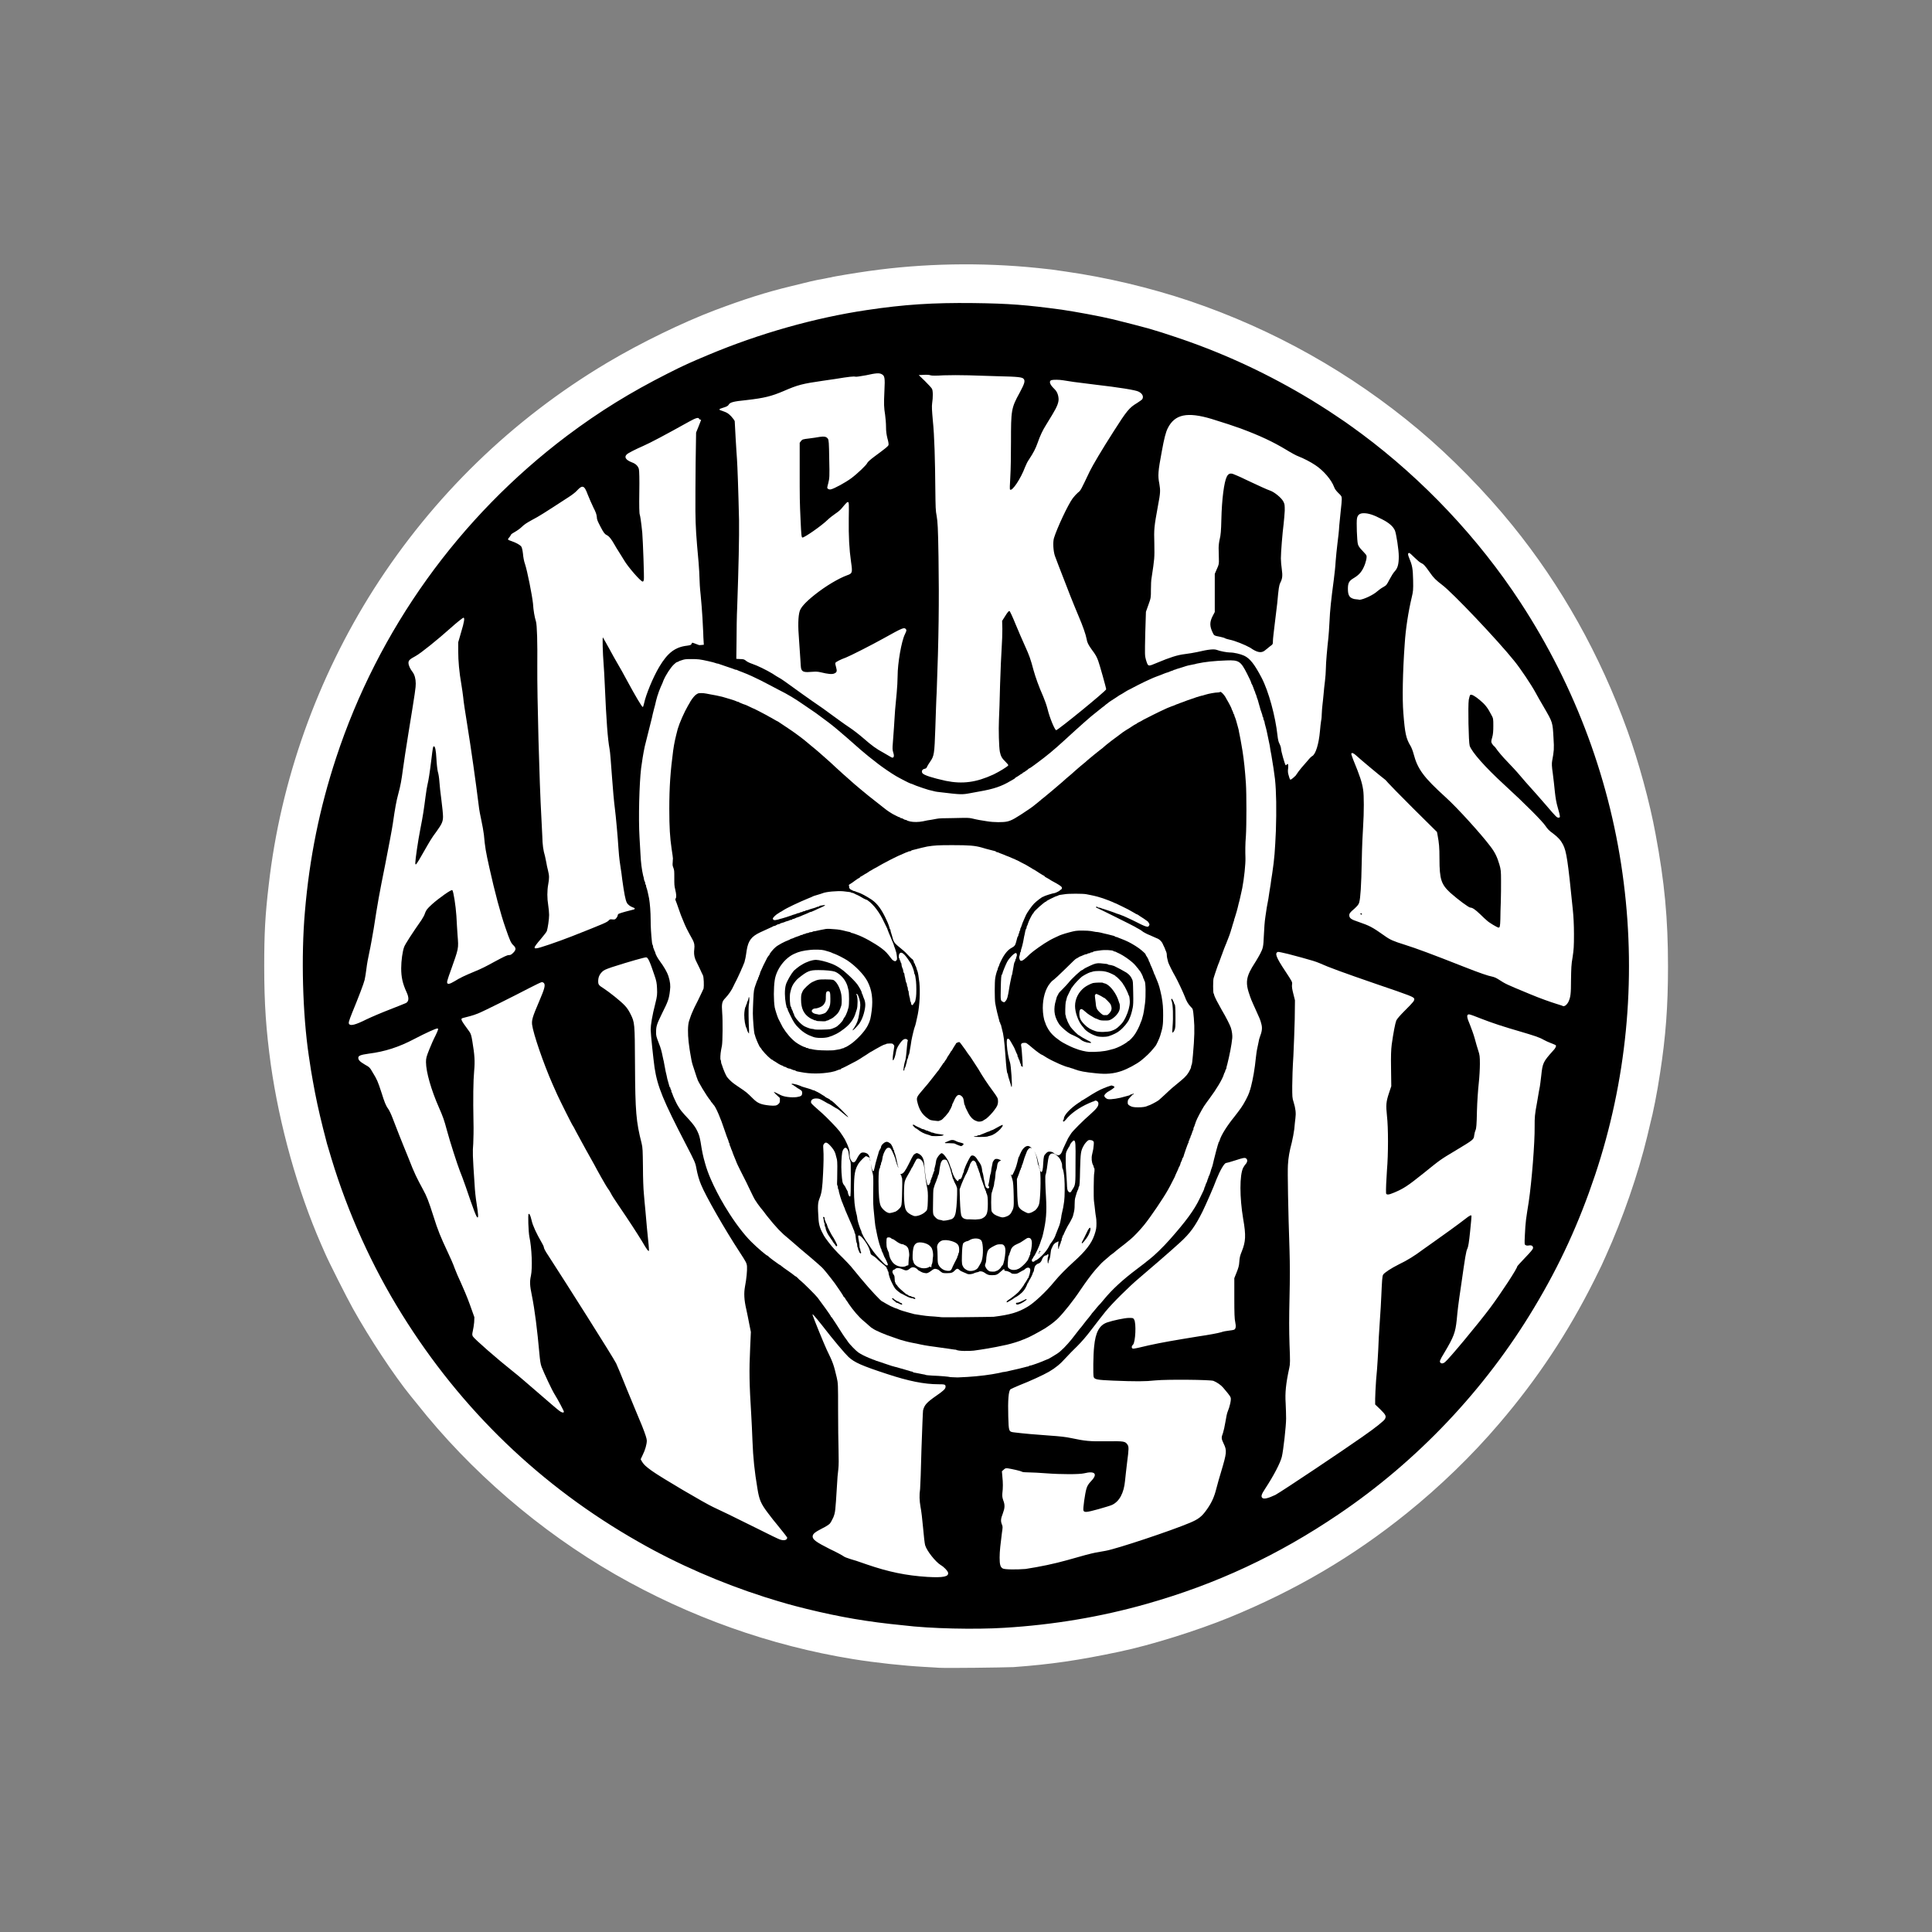
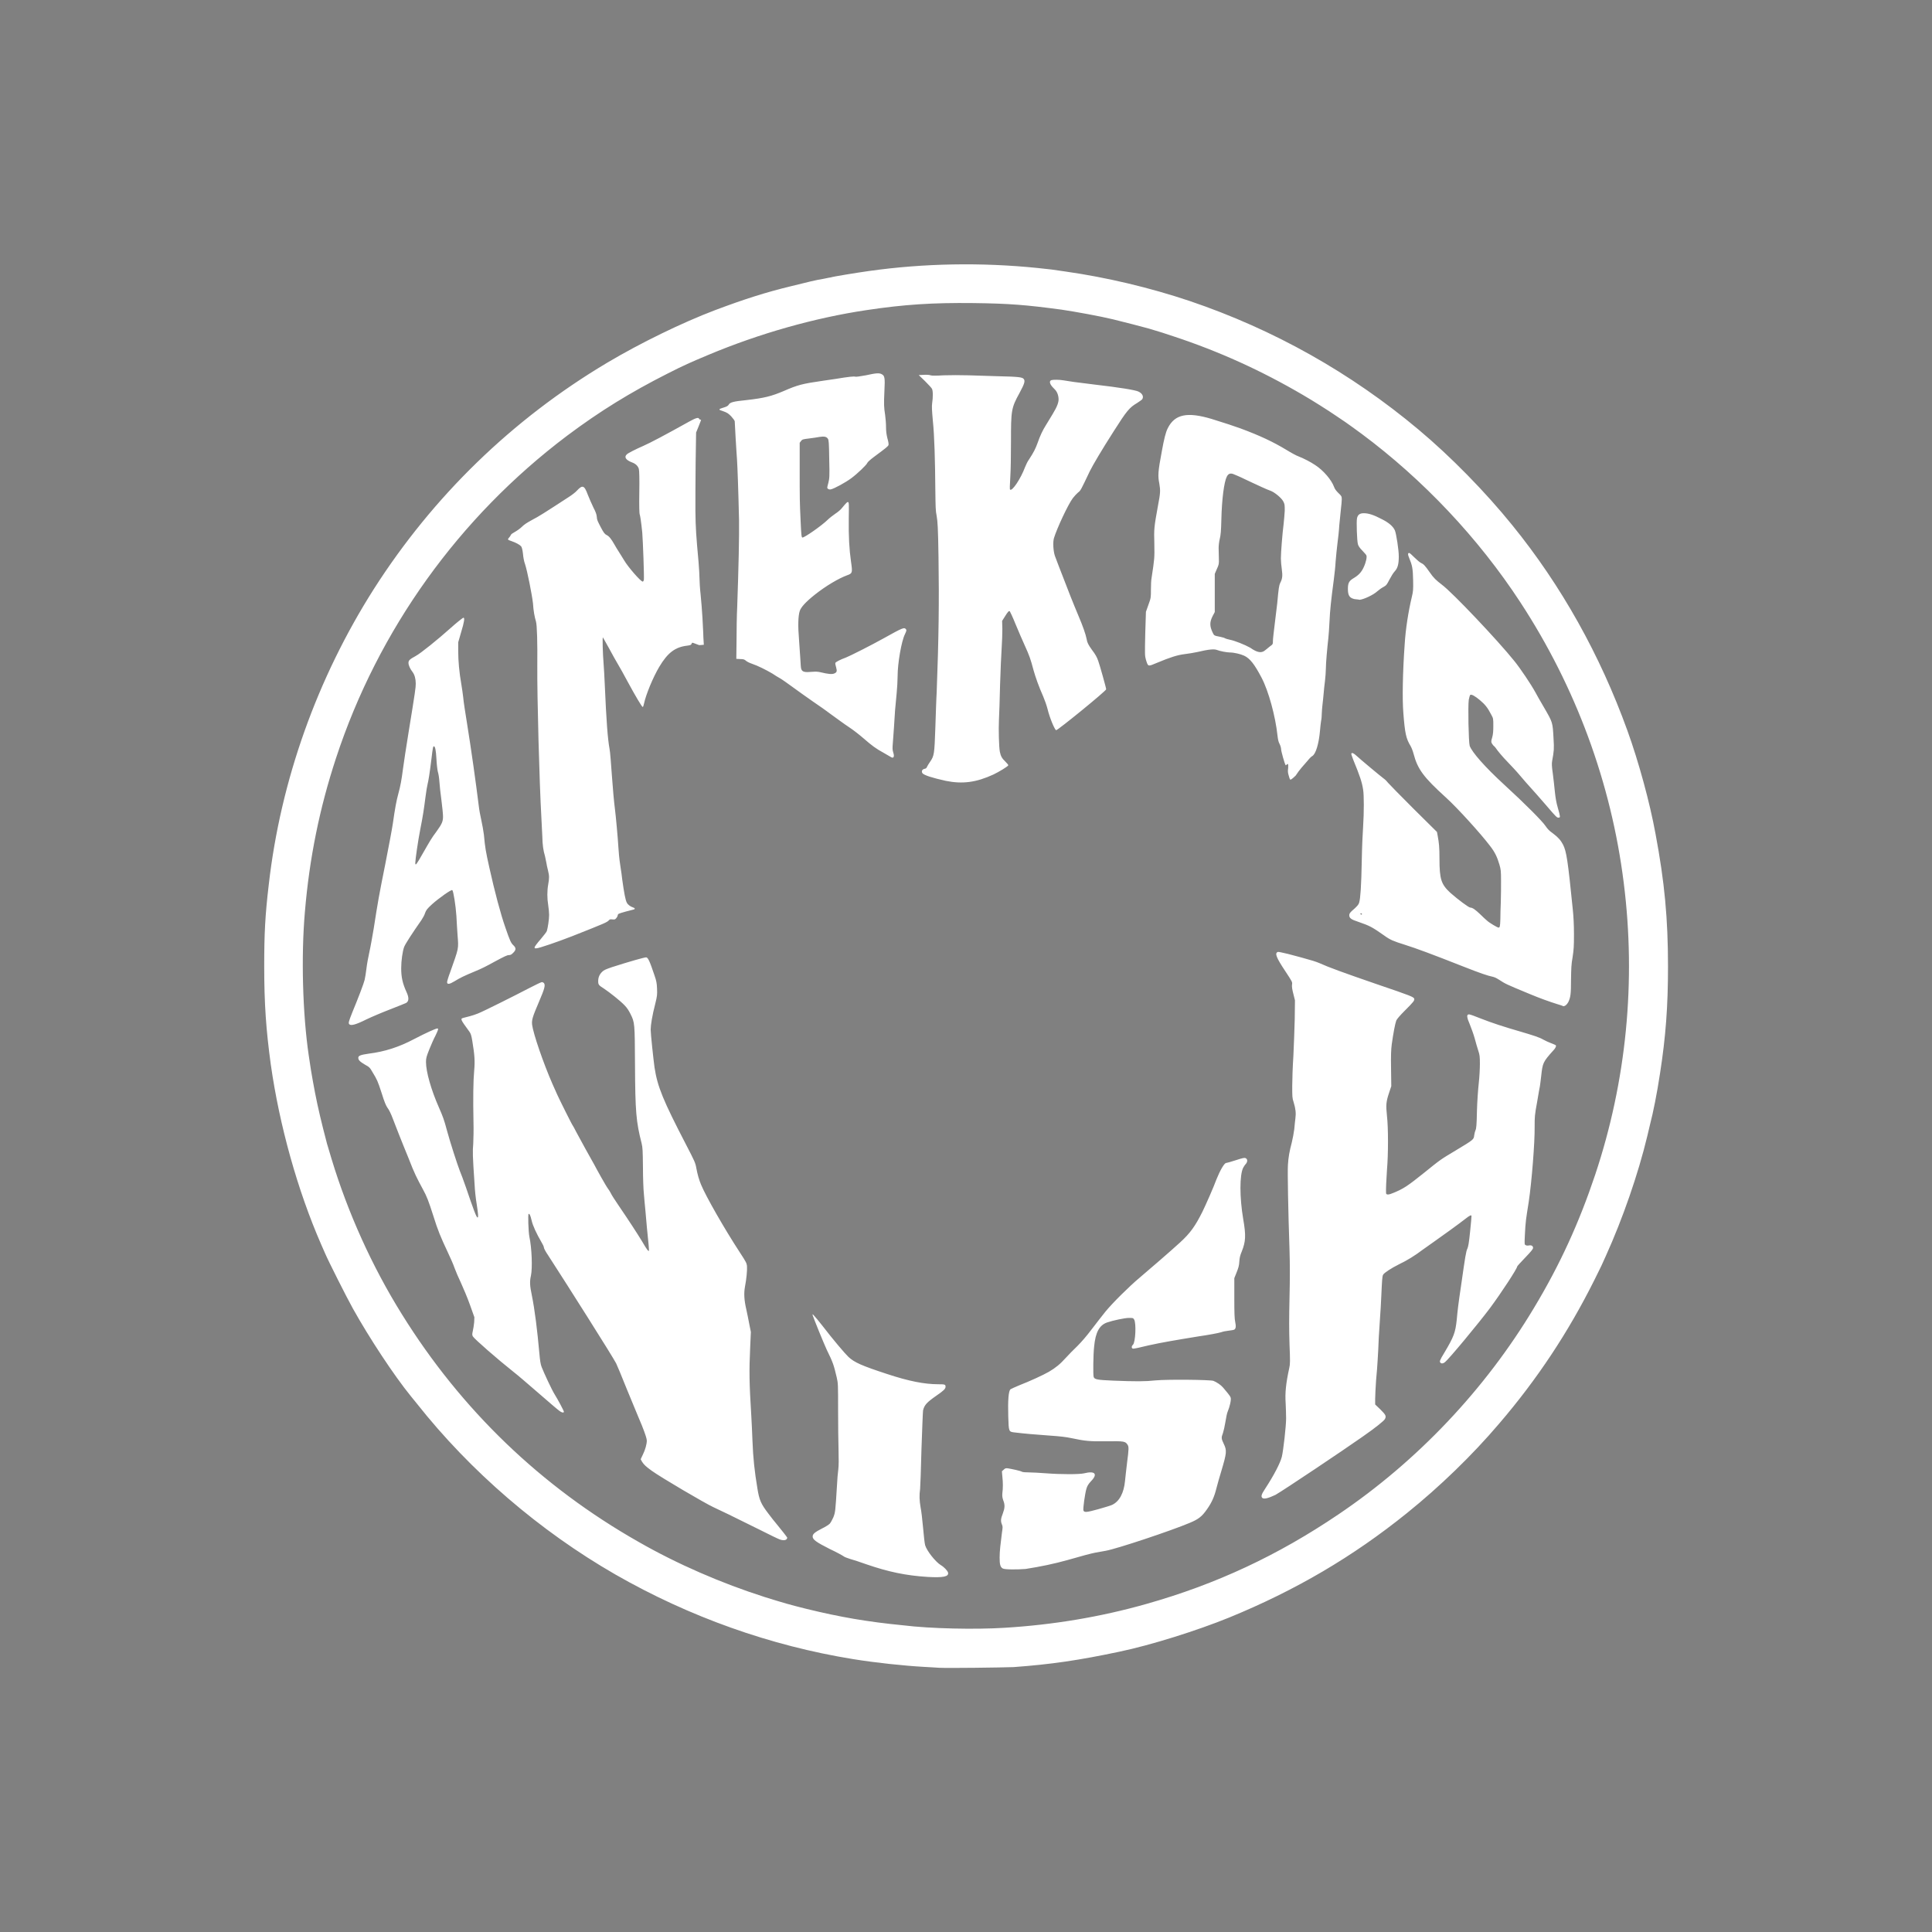
<svg xmlns="http://www.w3.org/2000/svg" xml:space="preserve" style="enable-background:new 0 0 850.4 850.4;" viewBox="0 0 850.4 850.4" y="0px" x="0px" version="1.1">
  <rect x="0" y="0" width="850.4" height="850.4" fill="#808080" stroke="none" />
  <style type="text/css">
	.st0{display:none;}
	.st1{fill:#FFFFFF;}
</style>
  <g id="Layer_1">
</g>
  <g id="Layer_4">
-     <circle r="304.5" cy="425.2" cx="425.2" />
-     <rect height="887.5" width="866.9" class="st0" y="-18.5" x="-8.2" />
-   </g>
+     </g>
  <g id="Charcuterie_Block">
    <path d="M413.4,734.1c-0.8-0.1-3.8-0.2-6.7-0.4c-8.9-0.5-21.2-1.8-31.1-3.4c-36.5-5.9-72.2-18.6-104.8-37.3   c-33.2-19.1-63.8-45.4-87.4-75.3c-0.9-1.1-2-2.5-2.6-3.2c-7.4-9.1-18.2-25.5-25.4-38.4c-2.8-5-10.9-21.1-12.3-24.4   c-0.4-0.9-1.2-2.7-1.8-4.1C131,524,123,495.4,119.2,468.6c-2.1-15.3-2.9-26.9-2.9-43.3c0-14.3,0.4-22.4,2-35.9   c5.2-45.8,21.3-90.9,46.3-130.2c26-40.7,60.8-74.6,102.6-99.5c14.8-8.8,33.1-17.7,47.6-23.2c12.8-4.8,22.1-7.8,33.7-10.6   c7.3-1.8,10.4-2.6,14.1-3.2c1.5-0.3,2.8-0.6,3.1-0.6c0.7-0.3,11-2,16.7-2.8c24.1-3.4,49.6-3.9,74.7-1.3c5,0.5,6.5,0.7,11.8,1.5   c18.3,2.6,37.2,7.1,54.8,13c36.9,12.5,70.9,31.6,100.7,56.6c14.1,11.8,29.4,27.4,41.2,42c21.7,26.7,38.7,57.2,50.7,90.4   c5,13.8,9.9,31.8,12.4,45.5c4,21.3,5.5,37.3,5.5,58.5c0,17.5-1,30.8-3.5,46.9c-1.3,8.7-3.1,17.6-4.3,22.1c-0.1,0.5-0.7,3-1.3,5.5   c-4,16.7-10.9,36.6-18.3,52.9c-0.4,1-1.1,2.3-1.4,3.1s-2,4.1-3.7,7.6c-11.4,22.8-25,43.4-41.8,63c-11.9,14-26.2,27.8-40.6,39.4   c-23.8,19.2-49,34-78.3,46c-14,5.7-34.3,12.1-48.2,15c-17.9,3.8-30.2,5.6-46.7,6.8C440.6,734,417.4,734.3,413.4,734.1L413.4,734.1z    M442.1,716.5c21.5-1.3,42.4-4.8,62.5-10.5c30.8-8.7,57.9-21.4,84.5-39.4c34.7-23.4,64.6-55,86.1-90.9   c11.5-19.1,19.9-37.6,26.9-58.5c13.8-41.3,18.1-85.3,12.6-128.7c-5.5-43.9-21.1-86.1-45.5-123.4c-18.5-28.3-42.8-54-69.8-74.1   c-2.5-1.8-5.7-4.2-7.2-5.2c-1.5-1-3.4-2.3-4.3-2.9c-2.9-2-10.3-6.7-14.3-9c-18.4-10.8-37.2-19.3-56.9-25.8   c-4.4-1.5-5.8-1.9-11.1-3.5c-2.1-0.6-11-2.9-15.5-4c-6.2-1.5-16.8-3.4-22.8-4.3c-15.6-2.1-23-2.7-38.8-2.9   c-18-0.2-30.4,0.6-47.1,3.1c-22.8,3.4-47.2,10.3-69.6,19.7c-8.1,3.4-10.8,4.6-17.9,8.2c-16.4,8.3-29.9,16.6-44.3,27.4   c-47.5,35.8-83.1,85.3-101.7,141.9c-7.2,21.9-11.7,43.9-13.7,67.7c-1.7,19.5-1,44.9,1.7,63.2c0.8,5.5,1.2,7.9,1.8,11.2   c1.3,7.3,2.5,12.9,4.5,20.9c1,3.7,1.8,7.2,2,7.6c0.1,0.4,0.9,3,1.7,5.7c7.2,23.8,17.9,47.5,31,68.5c26.1,42,61.2,75.8,104.2,100.2   c17.1,9.8,36.5,18.2,55.6,24.3c8.7,2.7,10.8,3.3,18.4,5.2c14.7,3.6,26.9,5.7,42.4,7.2C409.5,716.9,429.4,717.3,442.1,716.5   L442.1,716.5z M408.2,694.1c-9.4-0.6-17.1-2.2-26.7-5.5c-2.8-1-6.1-2.1-7.3-2.4c-1.3-0.4-2.6-0.9-2.9-1.2c-0.4-0.3-3.1-1.8-6.1-3.2   c-5.9-3-7.5-4.1-7.5-5.5c0-1.1,1-1.9,4.1-3.5c1.5-0.7,3-1.7,3.4-2.1c0.4-0.4,1.1-1.7,1.6-2.8c0.9-2.3,0.9-2.7,1.6-13.9   c0.1-2.6,0.4-5.9,0.6-7.3c0.2-1.7,0.2-4.5,0.1-8.4c-0.1-3.2-0.2-11.1-0.2-17.6c0-11.4,0-11.8-0.6-14.4c-1.3-5.5-1.6-6.5-4.4-12.2   c-1.3-2.8-5.7-13.6-6.2-15.2c-0.1-0.6,0-0.5,0.8,0.4c0.6,0.6,2,2.4,3.3,4c5,6.5,10.2,12.6,11.7,14c2.6,2.4,5.7,3.8,17,7.5   c9.4,3.1,16.3,4.5,22.6,4.5c2.8,0,3.1,0.1,3.1,1.1c0,0.9-0.8,1.7-4,3.9c-4.3,3-5.3,4.1-5.9,6.5c-0.1,0.6-0.4,8.3-0.7,17   c-0.2,8.7-0.5,16.7-0.6,17.6c-0.4,2.7-0.3,5.1,0.2,8c0.3,1.4,0.8,5.5,1.1,9c0.3,3.5,0.7,7,0.9,7.7c0.7,2.5,4.6,7.4,6.9,8.8   c1.4,0.8,3,2.5,3.2,3.3C417.7,694,415.2,694.5,408.2,694.1L408.2,694.1z M441.4,690.4c-1.1-0.6-1.4-1.8-1.4-4.8   c0-2.8,0.4-6.1,1-10.8c0.4-2.6,0.4-2.9,0-3.8c-0.6-1.5-0.5-2.5,0.4-4.8c0.9-2.4,1-3.8,0.2-5.8c-0.4-1.2-0.5-1.8-0.4-3.1   c0.3-2.3,0.3-4.7,0-7.4l-0.2-2.3l0.8-0.7c0.6-0.6,0.9-0.7,1.8-0.6c1.8,0.3,5.6,1.1,6.2,1.5c0.3,0.2,1.7,0.3,3.2,0.3   c1.4,0,4.8,0.2,7.5,0.4c6.6,0.5,14.6,0.5,16.7,0c4.8-1.2,6.1,0.3,3.1,3.4c-1.3,1.4-1.7,2.1-2.1,3.4c-0.6,2-1.6,8.9-1.3,9.6   c0.4,0.9,1.4,0.8,6.5-0.6c2.8-0.8,5.5-1.6,6.1-1.9c3.2-1.5,5.2-5.2,5.7-10.6c0.1-1.5,0.6-5.1,0.9-8c0.8-6.1,0.8-7,0.2-7.9   c-1-1.5-1.5-1.6-9.2-1.5c-7.6,0.1-9.4-0.1-15.6-1.4c-2.3-0.5-5-0.8-9.4-1.1c-5.8-0.4-11.6-0.9-15.6-1.4c-2.5-0.3-2.5-0.3-2.7-7   c-0.2-7.1,0.1-11.3,1-12c0.3-0.2,2.1-1,4-1.8c4.4-1.7,10.5-4.5,12.9-5.9c2.9-1.7,5-3.4,7.4-6.1c1.3-1.4,3.6-3.8,5.1-5.2   c1.8-1.8,4-4.3,6.4-7.5c2-2.6,4.7-6.1,6-7.7c3.1-3.8,10.6-11.2,14.9-14.8c3.9-3.3,14-12,17.9-15.6c4.5-4.1,6.7-7.2,9.9-13.6   c1.5-3.1,5-11,6.1-14.1c1.6-4,3.5-7.3,4.3-7.3c0.2,0,2.1-0.5,4.2-1.2c3.1-1,3.9-1.2,4.4-0.9c0.9,0.4,0.9,1.6,0,2.6   c-0.4,0.4-0.8,1.1-1.1,1.6c-1.6,3.2-1.6,13,0,22.5c1.3,7.4,1.1,10-0.6,14.3c-0.8,1.9-1,2.9-1.1,4.6c-0.1,1.7-0.4,2.7-1.2,4.7   l-1,2.5l0,8.8c0,6.9,0.1,9.2,0.4,10.5c0.4,1.9,0.3,3-0.5,3.4c-0.2,0.1-1.3,0.3-2.3,0.4c-1.1,0.1-2.6,0.4-3.4,0.7   c-1.3,0.4-5.6,1.2-9.8,1.8c-0.5,0.1-3.8,0.6-7.3,1.2c-8.3,1.4-12.6,2.2-19.6,3.9c-1,0.2-2,0.4-2.2,0.3c-0.6-0.2-0.6-1.1,0.1-1.7   c1.1-1.1,1.5-9.5,0.5-11.1c-0.4-0.7-0.6-0.7-2.3-0.7c-1.8,0-7,1.1-9.6,2c-3.4,1.2-5.1,4.3-5.7,10.6c-0.4,3.4-0.5,12.6-0.2,13.4   c0.4,1.1,1.6,1.3,8.5,1.6c9.9,0.4,14.2,0.4,18.7-0.1c5.3-0.5,24.1-0.3,25.5,0.2c1.5,0.6,3.3,1.8,4.3,3c0.5,0.6,1.4,1.7,2,2.4   c0.6,0.7,1.2,1.6,1.3,2c0.3,0.9-0.4,4-1.3,6.1c-0.3,0.6-0.7,2.6-1,4.5c-0.3,1.9-0.8,4.1-1.1,5c-0.8,2-0.7,2.5,0.3,4.6   c1.5,3.1,1.4,4-1.1,12.4c-0.7,2.2-1.6,5.5-2.1,7.4c-0.9,3.6-2,6.1-4.1,9.1c-2.3,3.3-3.8,4.4-7.6,6c-8.3,3.5-32,11.4-37,12.3   c-1.3,0.2-3.3,0.6-4.5,0.8c-2,0.4-5.5,1.3-12.4,3.3c-5.7,1.6-11.9,2.9-18.4,3.9C447.6,690.9,442.3,690.9,441.4,690.4L441.4,690.4z    M343.2,677.6c-0.6-0.2-4.8-2.2-9.3-4.5c-10.6-5.3-17.7-8.7-19.9-9.7c-3.7-1.7-23.1-13.1-27.1-16c-2.6-1.9-3.4-2.6-4.3-4l-0.6-1.1   l0.9-1.9c1.1-2.2,1.8-4.7,1.8-6.3c0-0.8-0.6-2.7-2.1-6.5c-1.2-2.9-2.3-5.6-2.5-6c-0.2-0.4-2.1-5.1-4.3-10.4   c-2.1-5.3-4.2-10.3-4.6-11.1c-1.4-2.8-22.3-35.8-29.9-47.5c-1.1-1.6-1.9-3.1-1.9-3.5s-0.5-1.4-1.1-2.4c-2.1-3.6-3.8-7.2-4.3-9.5   c-0.6-2.5-0.9-2.9-1.3-2.9c-0.4,0-0.1,8,0.3,10c1.1,5.1,1.4,13.9,0.7,17.2c-0.6,2.6-0.5,4.4,0.4,8.7c1.3,6.4,2.4,15.4,3.3,25.4   c0.3,3.3,0.5,4.8,1,6.1c1.1,2.8,4.5,10.1,5.7,12c1.5,2.4,4.1,7.3,4.1,7.7c0,0.6-1,0.4-2-0.4c-0.6-0.4-4.8-4-9.4-8   c-4.6-4-9.4-8.1-10.6-9c-7.2-5.7-17.5-14.7-18.1-15.8c-0.3-0.7-0.3-0.9,0-2.3c0.2-0.9,0.5-2.6,0.6-3.8l0.1-2.3l-2-5.6   c-1.1-3.1-2.9-7.3-3.9-9.5c-1-2.1-2.3-5.1-2.8-6.5c-0.5-1.5-1.9-4.7-3.1-7.2c-3.1-6.6-4.3-9.5-6.2-15.6c-2.2-6.9-3-8.9-4.6-11.8   c-2.7-5-3.8-7.1-6.3-13.6c-1.5-3.7-3.4-8.3-4.2-10.4c-0.8-2.1-2.1-5.3-2.8-7.2c-0.7-1.9-1.7-4-2.3-4.7c-0.7-1-1.4-2.6-2.6-6.5   c-1.8-5.5-2-5.9-4-9.2c-1.2-2.1-1.4-2.3-3.4-3.4c-2.2-1.3-2.9-2-2.9-3c0-0.9,1-1.3,4.5-1.8c7.2-0.9,13.4-2.9,20.2-6.5   c5.2-2.7,9.4-4.6,10.1-4.6c0.6,0,0.4,0.6-0.8,3.1c-0.7,1.3-1.9,4-2.7,6c-1.3,3.3-1.5,3.9-1.5,5.7c0,4.3,2.3,12.3,5.7,20   c1.8,4.1,2.3,5.5,3.5,10c1.4,5.2,4.6,15.1,5.7,17.9c0.5,1.1,1.6,4.2,2.6,7c3.5,10.3,4.7,13.5,5.2,13.5c0.4,0,0.3-1.5-0.4-6   c-0.4-2.3-0.8-6.1-0.9-8.4c-0.9-13.2-0.9-14.5-0.6-18.1c0.1-2,0.2-6.4,0.1-9.7c-0.2-10.1-0.1-18.1,0.3-22.3c0.4-4.4,0.2-7-0.8-13.1   c-0.4-2.5-0.7-3.4-1.3-4.2c-4.1-5.6-4.1-5.7-2.5-6.1c0.5-0.1,1.8-0.5,2.7-0.7c0.9-0.2,2.6-0.8,3.6-1.2c2.3-0.9,15.7-7.6,22.6-11.2   c2.7-1.4,5.2-2.6,5.5-2.6c0.3,0,0.7,0.2,0.9,0.4c0.7,0.9,0.4,2.3-2.1,8.1c-2.9,6.8-3.3,8.1-3.1,10.2c0.5,4,5,17.1,9,26.2   c0.7,1.5,1.6,3.6,2.1,4.7c0.9,2,6.5,13.3,6.9,13.7c0.1,0.1,0.7,1.2,1.3,2.4c0.6,1.2,2.6,4.7,4.3,7.9c1.8,3.2,3.5,6.2,3.8,6.8   c0.3,0.6,1.6,3,2.9,5.3c1.3,2.3,2.7,4.7,3.1,5.2c0.4,0.5,1,1.5,1.3,2.1c0.3,0.7,1.8,3,3.3,5.2c5.1,7.5,8,12,10.4,15.9   c2.1,3.6,2.7,4.4,3,4.2c0.1-0.1,0-1.2-0.1-2.6c-0.5-4.4-1-10.4-1.4-14.9c-0.2-2.4-0.6-5.9-0.7-7.7c-0.2-1.8-0.4-7-0.4-11.6   c-0.1-7.4-0.1-8.5-0.6-10.6c-2.4-9.4-2.8-13.8-2.9-34.5c-0.1-18.4-0.1-18.6-2-22.4c-0.7-1.4-1.5-2.7-2.6-3.8c-1.9-2-6.6-5.7-9-7.3   c-2.4-1.5-2.6-1.8-2.6-3.3c0-1.6,0.5-2.9,1.7-4.1c0.8-0.8,1.5-1.1,4.4-2.1c7.8-2.5,14.2-4.3,15-4.3c0.8,0,1.6,1.7,3.7,8   c0.8,2.3,1,3.3,1.1,5.7c0.1,2.7,0.1,3.2-0.8,6.8c-1.3,5-2,9.3-2,11.3c0,1.9,1.2,13.1,1.7,16.7c1.3,8.5,3.8,14.5,13.8,33.8   c3.9,7.5,4.2,8.2,4.6,10.5c0.5,2.7,1.2,5.2,2.1,7.3c2.1,5.1,10.2,19.3,17,29.7c2.8,4.3,3.1,4.8,3.2,6.3c0.1,1.7-0.2,5.3-0.9,8.9   c-0.5,2.8-0.4,5.7,0.6,10c0.4,1.6,0.9,4.5,1.3,6.4l0.7,3.5l-0.3,6.7c-0.5,10.6-0.4,15.7,0.5,30.4c0.1,2.2,0.4,7,0.5,10.7   c0.3,7.8,0.9,13.4,2.2,21.2c0.8,4.9,1.5,6.6,4.7,10.8c2,2.7,2.5,3.2,3.7,4.7c1.9,2.3,4.5,5.6,4.7,6   C346.5,677.9,345.1,678.3,343.2,677.6L343.2,677.6z M555.6,659.3c-0.6-0.6-0.4-1.5,1.2-3.9c4-6.1,6.7-11.4,7.4-14.1   c0.7-2.8,1.9-13.7,1.9-16.9c0-1.7-0.1-4.8-0.2-6.8c-0.3-4.5,0.1-8.6,1.6-15.5c0.4-1.7,0.4-3,0.1-10.4c-0.2-6.1-0.2-11.8,0-20.4   c0.2-8.7,0.2-14.5,0-21.2c-0.6-17.4-0.9-34.5-0.7-37.3c0.2-3.5,0.7-6.1,1.7-9.9c0.4-1.6,0.9-4.3,1.1-5.9c0.1-1.6,0.4-3.8,0.5-4.8   c0.3-2.2,0.1-4.2-0.8-7.1c-0.6-1.8-0.6-2.4-0.6-7.1c0-2.8,0.2-8.7,0.5-13.1c0.2-4.4,0.5-11.7,0.6-16.3l0.1-8.3l-0.7-2.8   c-0.5-1.9-0.7-3.2-0.6-4c0.2-1.3,0.2-1.2-3-6.1c-4-6-4.7-7.9-3.2-8.4c0.3-0.1,2.3,0.4,4.5,0.9c2.2,0.6,4.8,1.3,6,1.6   c4.7,1.3,6,1.7,7.7,2.4c4.2,1.9,10.5,4.2,25.6,9.4c14.7,5,15.9,5.5,16.2,6.3c0.2,0.8-0.4,1.5-4.1,5.2c-2.1,2.1-3.5,3.7-3.8,4.4   c-0.5,1.3-1.3,5.5-2,10.5c-0.3,2.4-0.4,5-0.3,10.8l0.1,7.6l-1,3c-1.3,3.9-1.4,5.3-0.9,10.1c0.6,5.1,0.6,16.9,0,23.8   c-0.3,4.5-0.5,8.5-0.4,10.2c0.1,0.8,1.1,0.8,3.4-0.2c4.3-1.8,6-2.9,13-8.5c7.8-6.3,7.4-6,14.4-10.2c7.8-4.7,7.8-4.7,8-6.6   c0.1-0.8,0.4-1.9,0.6-2.3c0.3-0.6,0.5-2.3,0.6-8.3c0.1-4.1,0.5-9.6,0.8-12.3c0.3-2.6,0.5-6.5,0.5-8.5c0-3.3-0.1-4-0.7-5.8   c-0.4-1.2-1.1-3.6-1.6-5.5c-0.5-1.8-1.5-4.5-2.1-6c-1.4-3.2-1.6-4.6-0.3-4.5c0.4,0,2.8,0.9,5.3,1.9c4.6,1.8,9.7,3.5,17,5.6   c6.1,1.8,8.6,2.6,10.3,3.6c0.9,0.5,2.4,1.2,3.5,1.6c1.1,0.4,2,0.8,2.1,1c0.1,0.4-0.3,1.3-1.3,2.3c-4.4,4.9-4.6,5.4-5.2,11   c-0.3,2.3-0.5,4.4-0.6,4.7c-0.1,0.2-0.6,3.3-1.2,6.8c-1.1,5.9-1.1,6.7-1.1,10.8c0.1,7.1-1.3,24.5-2.6,33.2c-0.5,2.9-1,6.5-1.2,7.9   c-0.2,1.4-0.4,4.4-0.5,6.7c-0.2,4.2-0.2,4.2,0.4,4.5c0.3,0.2,1,0.2,1.4,0.1c1.1-0.2,1.8,0.2,1.8,1.1c0,0.5-0.9,1.6-3.5,4.3   c-1.9,2-3.5,3.7-3.5,3.9c0,0.9-7,11.6-11.9,18.2c-5,6.7-18.2,22.6-19.9,23.9c-0.8,0.6-1.4,0.7-1.9,0.3c-0.6-0.6-0.4-1.1,1.6-4.4   c4.3-7.2,4.9-9,5.5-14.5c0.4-4.3,0.6-6.3,2-15.7c1.7-11.9,2.1-14.6,2.7-15.7c0.4-0.9,0.7-2.7,1.2-7.6c0.4-3.5,0.6-6.6,0.6-6.7   c0-0.7-0.8-0.3-2.7,1.2c-2.8,2.2-10.7,7.9-14,10.2c-1.6,1.1-3.7,2.6-4.8,3.4c-3.3,2.5-6.8,4.7-10.4,6.4c-3.6,1.8-6.6,3.8-7,4.6   c-0.4,0.6-0.5,2.8-0.8,9.4c-0.1,3.2-0.4,7.1-0.5,8.7c-0.1,1.6-0.4,5.9-0.6,9.4c-0.1,3.6-0.4,8.1-0.5,10c-0.1,1.9-0.4,6-0.7,9   c-0.2,3.1-0.4,6.7-0.4,8.1v2.5l2.3,2.2c2.3,2.3,2.7,2.9,2,4.2c-0.4,0.8-4.1,3.8-10,7.9c-7.8,5.5-34.8,23.6-38.2,25.5   C558.2,659.5,556.3,660,555.6,659.3L555.6,659.3z M153.7,450.8c-0.4-0.5-0.2-1.2,1.3-5c2.8-6.8,5.1-12.8,5.5-14.5   c0.2-0.9,0.6-3.2,0.8-5c0.2-1.8,0.8-5.1,1.3-7.3c0.5-2.2,1.3-6.8,1.9-10.3c1.8-11.6,2.3-14.5,5.1-28.4c1.5-7.6,3-15.6,3.3-17.7   c1-7,1.6-10.2,2.4-13.1c1-3.7,1.4-5.9,2.1-11.2c0.3-2.4,1.4-9.5,2.4-15.7c3-18.4,3.2-19.9,3.2-21.7c0-2.1-0.5-3.9-1.4-5.1   c-1.1-1.4-1.8-3-1.8-4c0-1.1,0.5-1.6,3.1-3c2.4-1.3,9.9-7.4,15.5-12.4c2.2-2,5.3-4.5,5.6-4.5c0.6,0,0.4,1.7-1,6.3l-1.3,4.5l0,4   c0,4.1,0.4,9,1.4,14.7c0.3,1.6,0.6,4.1,0.8,5.6c0.1,1.5,0.9,6.7,1.7,11.6c1.8,11.1,3.9,26.1,5.1,35.8c0.2,2,0.8,5,1.2,6.8   c0.4,1.8,0.9,4.6,1.1,6.2c0.5,5.6,0.8,7.3,2.4,14.5c2.3,10.4,5,20.6,7.1,26.5c2,5.8,2.4,6.7,3.6,7.8c1.1,1.1,1.1,1.9-0.2,3.2   c-0.8,0.8-1.2,1-1.9,1c-0.8,0-2,0.6-6.3,2.9c-3.6,2-5.8,3.1-8.5,4.2c-4.8,2-6.7,2.9-9.1,4.4c-2.3,1.4-3.3,1.5-3.3,0.4   c0-0.4,0.6-2.4,1.4-4.5c3.8-10.8,3.7-9.9,3.2-16.3c-0.1-1.9-0.4-5.6-0.5-8.3c-0.3-4.6-1.3-10.9-1.8-11.4c-0.4-0.4-6,3.6-8.9,6.2   c-2.3,2.1-2.6,2.6-3.1,3.9c-0.2,0.8-1,2.2-1.6,3.1c-4,5.7-7.1,10.5-7.6,11.8c-0.7,1.9-1.3,6-1.3,9.4c0,3.9,0.6,6.7,2.4,10.6   c1.1,2.4,1,4-0.3,4.7c-0.5,0.2-3.6,1.5-7,2.8c-3.4,1.3-8.1,3.3-10.4,4.4C156.5,451.1,154.4,451.6,153.7,450.8L153.7,450.8z    M186.3,375.3c3-5.2,3.5-6.2,5.9-9.4c2.3-3.2,2.8-4.3,2.8-6.5c0-1-0.3-4.2-0.7-7.2c-0.4-2.9-0.8-6.6-0.9-8.2   c-0.1-1.6-0.4-3.5-0.7-4.4c-0.2-0.9-0.5-3.4-0.6-5.6c-0.2-3.9-0.6-5.5-1.1-5.5c-0.4,0-0.5,0.6-1.1,5.6c-0.8,6.5-1.3,9.5-1.7,11.1   c-0.2,0.7-0.6,3.2-0.9,5.5c-0.7,5.4-1.1,8.3-2.3,14.3c-1,5.1-2.2,13.4-2.2,14.8C182.8,381.3,183.3,380.6,186.3,375.3L186.3,375.3z    M685.2,441.9c-2.9-0.9-7.4-2.5-11.7-4.3c-11.1-4.6-10.6-4.4-13.9-6.5c-0.9-0.6-2.1-1.1-2.7-1.2c-2-0.4-5.3-1.5-12.9-4.5   c-13.7-5.4-20.4-7.9-25.8-9.6c-4.8-1.5-6.3-2.1-8.9-4c-5.4-3.8-6.4-4.3-11.3-6c-3.4-1.1-4.1-1.7-4.1-3c0-0.6,0.3-1,1.1-1.8   c2.1-1.8,3.1-2.8,3.3-3.9c0.5-1.7,0.9-7.1,1.1-18.2c0.1-5.8,0.4-12.6,0.6-15.2c0.4-6.1,0.4-13.8,0-16.1c-0.5-3.3-1.4-6-4.4-13.3   c-0.5-1.3-0.9-2.5-0.8-2.6c0.3-0.5,1-0.2,2.2,0.9c1.6,1.5,10.7,9.1,12.2,10.2c0.6,0.4,1.4,1.3,1.8,1.8c0.4,0.5,5.4,5.6,11.1,11.3   l10.4,10.3l0.3,1.6c0.6,3.3,0.8,5,0.8,10.2c0,9.1,0.8,11.3,4.8,15c3.4,3,8.1,6.5,8.8,6.5c0.9,0,2.1,0.8,4.4,3   c1.1,1.1,2.4,2.3,2.9,2.7c0.9,0.9,4.6,3.1,5.1,3.1c0.6,0,0.7-0.6,0.8-3.7c0-1.7,0.1-5.2,0.2-7.7c0.1-2.6,0.1-6.8,0.1-9.3   c0-4.2-0.1-4.9-0.7-7c-1-3.4-2-5.5-4.1-8.2c-4-5.3-14.4-16.8-19.5-21.4c-9.8-8.9-12.4-12.4-14.2-19.2c-0.3-1.2-0.9-2.7-1.3-3.4   c-2-3.3-2.5-5.5-3.2-14.6c-0.5-6-0.3-17.9,0.6-30.4c0.4-6.5,1.6-14.2,3.1-20.5c0.6-2.6,0.7-3.1,0.6-7.6c-0.1-5-0.4-6.5-1.7-9.6   c-0.7-1.6-0.7-2.3,0-2.3c0.2,0,1.2,0.9,2.3,2c1.1,1.1,2.4,2.2,2.9,2.4c1.1,0.5,1.7,1.1,3.8,4.1c1.7,2.5,2.8,3.5,5.4,5.5   c4.6,3.4,24.5,24.4,31.8,33.5c2.7,3.3,7.5,10.5,9.3,13.8c0.6,1.2,2.3,4.1,3.7,6.5c4,6.9,3.9,6.6,4.3,13.8c0.3,4.6,0.2,5.6-0.6,9.9   c-0.2,1.2-0.2,2.3,0.3,5.7c0.3,2.3,0.7,5.9,0.9,8c0.3,2.7,0.6,4.6,1.3,7c1.1,3.9,1.2,4.3,0.3,4.3c-0.7,0-0.9-0.1-5.5-5.5   c-1.8-2.1-3.7-4.2-4.1-4.7c-4.3-4.8-6.1-6.8-7.4-8.4c-1.5-1.8-3.2-3.6-7-7.6c-0.9-1-2.2-2.5-2.8-3.3c-0.6-0.9-1.3-1.8-1.6-2   c-0.3-0.2-0.6-0.7-0.9-1.1c-0.4-0.7-0.4-1,0.1-2.7c0.4-1.3,0.5-2.9,0.5-5.1c0-3.1,0-3.3-0.9-4.9c-1.6-3.1-2.7-4.5-5.1-6.5   c-2.2-1.8-3.6-2.6-4.2-2.2c-0.1,0.1-0.4,1-0.6,2.1c-0.4,2.6-0.1,18.7,0.4,20.3c1,2.8,6.7,9.3,15.2,17.1   c9.5,8.7,16.9,16.2,18.2,18.2c0.8,1.2,1.6,2.1,3.2,3.2c2.4,1.8,3.5,3.1,4.5,5c1.5,3,2.1,6.8,4.3,28.7c0.3,2.8,0.5,6.7,0.5,10.7   c0,5.4-0.1,6.8-0.6,10.1c-0.6,3.3-0.6,4.9-0.7,10c0,6.3-0.2,7.7-1.2,9.8c-0.6,1.1-1.4,1.8-2.2,1.8   C687.6,442.6,686.4,442.3,685.2,441.9L685.2,441.9z M599.5,402.3c0-0.1-0.2-0.3-0.4-0.3c-0.2,0-0.4,0.1-0.3,0.3   c0.1,0.1,0.3,0.3,0.4,0.3C599.4,402.6,599.5,402.5,599.5,402.3L599.5,402.3z M235.3,417c0-0.3,1.1-1.8,2.6-3.5   c1.4-1.7,2.7-3.3,2.8-3.7c0.4-1.2,1-5.1,1-7.1c0-1-0.2-3-0.4-4.3c-0.5-3-0.5-6.3,0-9.1c0.5-2.8,0.5-3.8-0.1-6.2   c-0.3-1.1-0.6-2.6-0.7-3.3c-0.1-0.6-0.4-2-0.6-2.9c-0.8-2.7-1.1-4.9-1.2-8.9c-0.1-2.1-0.3-5.7-0.4-8c-0.9-15.8-1.9-53.5-1.8-66.9   c0.1-10-0.1-18-0.6-19.6c-0.6-1.9-1.1-4.7-1.3-7.9c-0.4-3.7-2.5-14.3-3.5-17.3c-0.4-1-0.8-3.1-0.9-4.5c-0.2-1.8-0.5-2.9-0.8-3.3   c-0.6-0.7-2.2-1.6-4.2-2.3c-1.8-0.6-1.9-0.7-1.1-1.6c0.4-0.4,0.7-1,0.8-1.2c0.1-0.3,0.9-0.8,1.8-1.3c0.9-0.5,2.3-1.5,3-2.2   c1-1,2.2-1.8,4.6-3.1c2.9-1.5,5.1-2.9,15.7-9.8c1.6-1,3.3-2.3,3.9-3c2.5-2.7,3.3-2.4,4.8,1.7c0.6,1.6,1.8,4.2,2.5,5.7   c1.1,2.1,1.4,3.1,1.5,4.2c0,1.1,0.4,1.9,1.7,4.4c1.3,2.5,1.8,3.1,2.6,3.5c1.1,0.5,2.1,1.8,3.4,4.1c0.5,0.9,1.4,2.4,2,3.3   c0.6,0.9,1.6,2.6,2.3,3.7c1.6,2.8,7.3,9.4,8.2,9.4c0.2,0,0.4-0.3,0.5-0.7c0.2-0.9-0.4-17.3-0.7-20.9c-0.5-4.9-0.9-7.3-1.1-7.9   c-0.2-0.4-0.3-3.8-0.2-9.8c0.1-5.7,0-9.6-0.2-10.3c-0.4-1.3-1.4-2.3-3.1-2.9c-2.6-1-3.5-2.3-2.2-3.5c0.6-0.6,4-2.3,7.2-3.7   c3.2-1.4,9.6-4.8,20.2-10.7c2.9-1.6,4.1-2,4.4-1.3c0.1,0.2,0.3,0.4,0.5,0.4c0.2,0,0.4,0.1,0.4,0.1c0,0.1-0.5,1.4-1.1,2.9l-1.1,2.7   l-0.2,13.2c-0.1,7.3-0.1,16.9-0.1,21.4c0.1,7.6,0.3,10.5,1.4,22.6c0.2,2.6,0.4,5.7,0.4,7c0,1.3,0.2,4.6,0.5,7.2   c0.3,2.7,0.6,7.2,0.8,10.1c0.1,2.8,0.4,6.7,0.4,8.5l0.2,3.4l-1,0.1c-0.6,0.1-1.2,0.1-1.5-0.1c-0.3-0.1-1-0.4-1.6-0.6   c-1-0.4-1.1-0.4-1.3,0.2c-0.2,0.5-0.5,0.6-1.9,0.8c-5.3,0.6-8.6,3.1-12.3,9.3c-2.8,4.7-5.9,12.3-6.7,16.1c-0.2,0.9-0.4,1.6-0.6,1.6   c-0.4-0.1-3.3-5-6.6-11.1c-1.6-3-3.6-6.6-4.4-7.9c-0.8-1.3-2.5-4.4-3.8-6.8c-1.3-2.4-2.6-4.6-2.7-4.8c-0.3-0.5-0.1,7,0.3,11.8   c0.1,1.6,0.4,5.6,0.5,8.9c0.7,16.1,1.3,24,2.1,28.3c0.3,1.5,0.6,5.9,1.1,12.6c0.3,4.5,0.9,11.1,1.3,14.1c0.3,2.1,1.3,12.9,1.5,16.7   c0.1,1.8,0.4,5.2,0.8,7.7c0.4,2.5,0.8,5.4,0.9,6.5c0.8,5.8,1.4,9,2,10.1c0.4,0.9,1.7,1.8,2.7,2.1c1,0.3,1.1,0.8,0.1,1   c-1.4,0.3-5.8,1.5-6.3,1.8c-0.3,0.1-0.5,0.5-0.5,0.7c0,0.3-0.3,0.8-0.6,1.2c-0.5,0.6-0.7,0.7-1.7,0.6c-0.9-0.1-1.2-0.1-1.6,0.4   c-0.9,0.9-1.5,1.2-16.2,7c-6.4,2.5-14.6,5.3-15.6,5.3C235.5,417.5,235.3,417.4,235.3,417L235.3,417z M416.3,343.7   c-5.9-1.3-9.7-2.5-10.3-3.4c-0.5-0.8-0.1-1.7,1-1.9c0.6-0.1,0.9-0.4,1.1-1c0.2-0.4,0.8-1.4,1.3-2.1c1.8-2.6,1.9-3.4,2.3-14.8   c0.2-5.6,0.4-12.8,0.6-15.9c0.9-23.6,1.1-39.9,0.8-59.3c-0.2-13.3-0.4-15.7-0.8-18.1c-0.5-2.4-0.5-4-0.6-11.7   c-0.1-12.8-0.4-23.8-1.1-30.4c-0.4-4.5-0.5-6.2-0.3-7.6c0.4-2.6,0.4-5.6-0.1-6.4c-0.2-0.4-1.6-1.9-3.1-3.4l-2.7-2.6l2.2-0.1   c1.2-0.1,2.6,0,3,0.2c0.5,0.2,2.6,0.2,5.7,0c3-0.1,7.5-0.1,11.1,0c3.4,0.1,9.2,0.3,12.8,0.4c8.9,0.2,10.8,0.4,11.4,1.2   c0.7,0.9,0.4,2-1.8,6.1c-3.7,6.7-3.8,7.7-3.8,21.5c0,6.2-0.1,12.4-0.3,15.6c-0.2,3.5-0.3,5.4-0.1,5.5c0.9,0.9,4.7-4.8,6.6-9.9   c0.4-1,1.1-2.5,1.7-3.3c2.1-3.2,2.9-4.8,3.8-7.3c1.1-3.2,2.3-5.7,3.7-7.9c0.6-1,1.8-3,2.8-4.6c2.2-3.6,3-5.7,2.7-7.5   c-0.2-1.7-0.9-3-2-4c-1.9-1.8-2.3-3.4-1-3.7c0.9-0.2,3.3-0.2,5.1,0.1c3,0.5,4.8,0.8,14,1.9c10.4,1.2,18,2.4,19.2,3.1   c1.6,0.8,2.3,2.1,1.6,3.3c-0.1,0.2-1.2,1-2.3,1.7c-3.4,2-4.6,3.5-10.2,12.3c-5.5,8.6-9.2,14.9-10.6,17.7c-4,8.4-4,8.5-5.2,9.4   c-0.6,0.5-1.6,1.6-2.3,2.5c-2.1,2.8-7,13.3-8.3,17.6c-0.5,1.8-0.3,5.5,0.4,7.7c0.5,1.5,1.6,4.2,6.9,17.9c1,2.6,2.7,6.6,3.6,8.8   c1.8,4.2,3.1,7.9,3.5,10c0.2,1.5,0.8,2.6,2.3,4.7c1.6,2.1,2.2,3.2,2.8,4.9c0.6,1.6,3.5,11.9,3.5,12.5c0,0.7-21.1,17.9-22,18   c-0.6,0-2.9-5.5-3.8-9.3c-0.4-1.6-1.3-4.1-1.9-5.5c-2-4.5-3.4-8.5-4.3-11.7c-1.3-4.9-1.8-6.3-3.8-10.7c-1-2.3-2.9-6.5-4.1-9.5   c-1.2-3-2.4-5.5-2.5-5.6c-0.4-0.4-0.9,0.2-2.2,2.3l-1.2,1.9l0.1,3.5c0,1.9-0.1,5.7-0.3,8.4c-0.2,2.7-0.5,10-0.7,16.1   c-0.1,6.2-0.4,13.2-0.5,15.6c-0.2,4.3,0,11.9,0.4,14c0.4,1.9,0.9,2.9,2.4,4.3c0.9,0.9,1.4,1.5,1.3,1.7c-0.4,0.6-4,2.8-6.5,4   C429.7,344.4,423.7,345.2,416.3,343.7L416.3,343.7z M567.7,342.8c-0.1-0.2-0.3-0.9-0.5-1.6c-0.3-0.9-0.4-1.8-0.2-3.1   c0.1-1.8,0-2.2-0.7-1.5c-0.1,0.2-0.4,0.3-0.4,0.2c-0.4-0.4-2-6.2-2-7c0-0.6-0.3-1.6-0.7-2.4c-0.5-0.9-0.7-2-0.9-3.7   c-0.9-8.4-3.9-19.5-7-25.4c-3.1-5.9-5.1-8.5-7.7-9.7c-1.5-0.7-4.4-1.4-6.2-1.4c-1.3,0-4.5-0.6-5.7-1.1c-1.3-0.5-3.6-0.3-8.7,0.9   c-1.3,0.3-3.8,0.7-5.4,0.9c-3.4,0.4-6.7,1.5-12.2,3.8c-4.3,1.8-4,1.8-5-1.3c-0.5-1.8-0.5-2.1-0.3-11.5l0.3-9.6l1.1-3.1   c1.1-3,1.1-3.2,1.1-6.7c0-2,0.1-4.3,0.3-5.2c1.3-8.6,1.3-8.6,1.2-14.9c-0.2-6.7-0.1-7.4,1.6-16.8c1.1-5.7,1.1-6.7,0.6-9.7   c-0.7-3.5-0.6-5.3,1.1-14.3c1-5.5,1.7-8.3,2.6-10.1c3.1-6.2,8.6-7.3,19.3-4.1c6.7,2.1,8.9,2.8,12.8,4.2c8.6,3.2,14.3,5.9,20.1,9.4   c2.1,1.3,4.5,2.6,5.4,2.9c2.5,1,5.2,2.4,7.3,3.8c3.7,2.4,7.2,6.6,8.3,9.6c0.3,0.9,0.9,1.7,1.9,2.7c1.4,1.3,1.5,1.5,1.5,2.8   c0,0.8-0.2,2.8-0.4,4.5c-0.2,1.7-0.5,4.8-0.7,7c-0.1,2.1-0.5,5.7-0.8,7.9c-0.3,2.2-0.6,5.7-0.8,7.9c-0.1,2.1-0.5,5.7-0.8,8   c-1.2,9-1.7,13.7-1.9,18.5c-0.1,2.8-0.4,6-0.5,7.2c-0.5,4.4-1.1,11-1.1,13.5c0,1.4-0.2,3.8-0.4,5.5c-0.2,1.6-0.5,4.2-0.6,5.7   c-0.1,1.5-0.4,3.7-0.5,4.8c-0.1,1.1-0.3,2.8-0.3,3.8c0,0.9-0.1,2.4-0.3,3.2c-0.1,0.8-0.4,2.8-0.5,4.5c-0.5,5.7-1.9,10.2-3.4,11   c-0.4,0.2-1.3,1.1-2,2c-0.8,0.9-2,2.3-2.7,3.1c-0.7,0.8-1.9,2.4-2.6,3.5C568.6,343,567.9,343.6,567.7,342.8L567.7,342.8z    M556.9,286.2c0.5-0.4,1.4-1.1,2.1-1.7c1.3-0.9,1.3-1,1.3-2.5c0-0.8,0.4-4.1,0.8-7.4c0.4-3.2,0.9-7.3,1.1-9.1   c0.6-6.7,0.8-7.8,1.3-8.9c1-1.9,1.1-3.2,0.7-6.1c-0.2-1.4-0.4-3.5-0.4-4.7c0-2.7,0.7-11.3,1.2-15.1c0.2-1.7,0.4-4.3,0.5-5.9   c0-2.6,0-2.9-0.7-4.2c-0.9-1.6-3.9-4-5.6-4.6c-0.6-0.2-2.3-0.9-3.8-1.6c-1.5-0.7-2.8-1.3-2.8-1.3c-0.1,0-2.1-1-4.5-2.1   c-2.4-1.2-4.9-2.2-5.4-2.4c-1.3-0.4-2.1,0-2.7,1.2c-1.2,2.3-2.2,10-2.4,18.9c-0.1,4.8-0.3,7-0.7,8.5c-0.3,1.2-0.5,2.9-0.5,4   c0,1,0.1,3.1,0.1,4.5c0.1,2.6,0,2.8-0.9,4.8l-0.9,2.1v8.4v8.4l-0.9,1.7c-1.4,2.7-1.4,4.5,0,7.4c0.6,1.3,0.7,1.3,3.3,1.8   c1,0.2,2,0.5,2.2,0.7c0.2,0.1,1.1,0.4,2.1,0.6c2.1,0.4,6.6,2.2,8.9,3.5C553.4,287.3,555.3,287.6,556.9,286.2L556.9,286.2z    M392.1,333.2c-0.2-0.1-1.6-0.9-3.1-1.8c-3.5-1.9-5.2-3.2-8.9-6.4c-1.6-1.4-4.5-3.7-6.5-5c-2-1.3-5.2-3.7-7.3-5.2   c-2.1-1.6-5.9-4.3-8.6-6.1c-2.6-1.8-6.5-4.6-8.7-6.2c-2.2-1.6-4.7-3.4-5.6-3.9c-0.9-0.5-2.4-1.4-3.4-2.1c-2.7-1.6-6.5-3.5-8.9-4.3   c-1.2-0.4-2.4-1-2.8-1.4c-0.6-0.5-1-0.7-2.4-0.7l-1.8-0.1l0.1-7.9c0-4.3,0.1-11.2,0.3-15.2c0.6-17.1,0.9-30.5,0.8-37.9   c-0.3-13.3-0.7-24-0.9-26.8c-0.1-1.5-0.4-5.7-0.6-9.4c-0.2-3.8-0.4-7.1-0.4-7.4c-0.1-0.4-0.8-1.3-1.6-2.2c-1.3-1.3-1.8-1.6-3.5-2.2   c-2.3-0.7-2.2-0.9,0.5-1.7c1-0.3,1.7-0.7,1.9-1.1c0.6-1.1,1.9-1.5,7.9-2.1c7.9-0.9,11-1.7,16.4-4c6.2-2.7,8.2-3.2,17.2-4.5   c1.6-0.2,4.1-0.6,5.5-0.8c6-1,8.2-1.2,8.8-1c0.4,0.1,1.8-0.1,4.6-0.6c4.5-1,5.9-1.1,7-0.5c1.3,0.7,1.5,1.5,1.2,7.2   c-0.3,6.3-0.2,7.4,0.3,10.7c0.2,1.4,0.4,3.8,0.4,5.3c0,2,0.2,3.3,0.6,5c0.4,1.3,0.6,2.6,0.5,2.9c-0.1,0.6-1,1.3-6.4,5.3   c-1.5,1.1-2.8,2.3-2.9,2.6c-0.3,0.9-4.4,4.8-7.1,6.8c-2.4,1.8-7.5,4.6-9,4.9c-0.4,0.1-0.9,0-1.2-0.2c-0.5-0.4-0.5-0.4,0.1-2.6   c0.5-2.1,0.6-2.6,0.4-10.5c-0.1-7.3-0.2-8.4-0.6-9c-0.6-0.9-1.6-1.1-3.6-0.8c-1,0.2-3.1,0.5-4.7,0.7c-2.6,0.3-3,0.4-3.5,1.1   l-0.6,0.8v10.8c0,14.2,0,14.9,0.4,23.5c0.3,6.6,0.4,7.3,0.8,7.4c0.8,0.1,8.2-5,11-7.7c0.9-0.9,2.5-2.1,3.5-2.8   c1.1-0.7,2.4-1.8,2.9-2.5c2-2.4,2.3-2.7,2.7-2.6c0.4,0.1,0.4,1.1,0.3,7.2c-0.1,7.9,0.2,13.5,1,19.1c0.7,4.8,0.6,5.1-1.7,5.9   c-3.8,1.4-9.4,4.7-14.3,8.6c-3.9,3.1-6.1,5.5-6.6,7.2c-0.7,2.2-0.8,6.7-0.3,12.5c0.2,2.9,0.5,6.9,0.6,8.8c0.1,1.9,0.2,3.8,0.4,4.2   c0.5,1.3,1.5,1.5,4.9,1.2c1.4-0.1,2.3-0.1,3.6,0.2c3.3,0.8,5.1,1,6.1,0.5c1.1-0.5,1.2-1,0.7-2.8c-0.2-0.7-0.4-1.5-0.3-1.8   c0.1-0.4,2.2-1.5,4.7-2.4c1.6-0.6,11.1-5.4,16.3-8.3c8.8-4.9,9.3-5.1,10.1-4.1c0.3,0.4,0.2,0.7-0.5,2.2c-1.5,3-3.2,12.7-3.2,18.4   c0,1.9-0.2,5.2-0.4,7.3c-0.2,2.1-0.5,5.5-0.7,7.5c-0.1,2-0.4,5.5-0.5,7.7c-0.2,2.3-0.4,5.4-0.5,6.9c-0.2,2.4-0.2,3,0.2,4.3   C393.8,333.1,393.3,334,392.1,333.2L392.1,333.2z M596.2,263.7c-2.2-0.5-2.9-1.6-2.9-4.5c0-2.6,0.5-3.5,2.5-4.7   c2.2-1.3,3.4-2.6,4.4-4.7c1.1-2.3,1.6-4.8,1.2-5.4c-0.1-0.3-1-1.2-1.8-2.1c-1.1-1.1-1.7-2-1.9-2.8c-0.4-1.4-0.7-9.9-0.4-11.3   c0.3-1.6,1.2-2.3,3-2.3c2,0,4.3,0.7,7.9,2.6c3.2,1.6,5,3.2,5.8,5c0.6,1.5,1.7,8.5,1.7,11.4c0,3.5-0.5,5.2-1.8,6.6   c-0.6,0.6-1.6,2.3-2.3,3.6c-1.2,2.3-1.3,2.5-2.7,3.3c-0.8,0.4-2,1.3-2.7,1.9c-1.6,1.5-5.8,3.5-7.7,3.7   C597.6,263.8,596.6,263.8,596.2,263.7L596.2,263.7z" class="st1" />
  </g>
  <g id="CAT">
-     <path d="M418,606.1c-0.1-0.1-4.1-0.5-7.5-0.6c-1.5-0.1-2.9-0.2-3-0.3c-0.1-0.1-0.7-0.2-1.3-0.3c-0.6-0.1-1.5-0.3-2-0.4   c-0.5-0.1-1.2-0.2-1.6-0.3c-0.4,0-0.7-0.2-0.8-0.3c-0.1-0.1-0.3-0.2-0.5-0.2s-0.6-0.1-0.8-0.2c-0.2-0.1-1-0.3-1.7-0.5   c-0.7-0.2-1.9-0.6-2.8-0.8c-0.8-0.3-1.8-0.5-2.2-0.6c-0.4-0.1-0.9-0.3-1.1-0.3c-0.2-0.1-0.7-0.2-1.2-0.4c-0.4-0.1-1-0.3-1.2-0.4   c-0.2-0.1-1.3-0.4-2.4-0.8c-1.1-0.4-2.2-0.7-2.4-0.8c-0.2-0.1-0.6-0.3-1-0.4c-0.4-0.1-0.8-0.3-1-0.4c-0.2-0.1-0.6-0.2-0.8-0.3   c-1.9-0.8-3.6-1.6-4.9-2.5c-0.9-0.6-3.9-3.6-4.7-4.9c-0.2-0.3-0.8-1.2-1.3-1.8c-0.5-0.7-0.9-1.4-1-1.5c-0.2-0.3-0.5-0.8-3-4.7   c-0.7-1-1.3-2-1.4-2.1c-0.1-0.2-0.2-0.4-0.4-0.5c-0.2-0.1-0.3-0.3-0.3-0.4c0-0.3-3.7-5.4-5.8-8.2c-0.9-1.2-6.5-6.7-7.4-7.4   c-0.4-0.3-1-0.8-1.4-1.3c-0.4-0.4-0.8-0.7-0.9-0.7c-0.1,0-0.4-0.2-0.6-0.4c-0.2-0.2-1.4-1.1-2.7-2c-1.3-0.9-2.6-1.8-2.9-2.1   c-0.3-0.3-0.6-0.5-0.7-0.5c-0.1,0-0.6-0.4-1.2-0.8c-0.6-0.5-1.3-0.9-1.4-1c-0.6-0.4-2.5-1.9-2.6-2.1c0-0.1-0.2-0.2-0.3-0.2   c-0.4,0-4.6-3.6-7-6c-3.3-3.2-7.6-8.9-11.1-14.7c-0.6-0.9-1.1-1.8-1.2-2c-1.6-2.6-4.2-7.6-5.6-10.9c-0.9-2-2-5-2.5-6.9   c-1-3.4-1.4-5.6-2-9.4c-0.4-2.2-0.6-3.1-1.4-4.8c-0.8-1.8-2-3.3-3.7-5.2c-1.4-1.5-2.7-2.9-3.4-3.8c-0.3-0.4-0.8-1-1.6-2.4   c-0.4-0.6-2.1-4.2-2.3-5c-0.1-0.4-0.3-0.8-0.4-0.9c-0.1-0.1-0.1-0.3-0.1-0.6c0-0.2-0.1-0.4-0.2-0.5c-0.1-0.1-0.2-0.3-0.2-0.5   s-0.1-0.5-0.2-0.5c-0.1,0-0.2-0.3-0.3-0.6c-0.1-0.3-0.2-0.8-0.3-1.1c-0.4-1.3-0.8-2.8-0.9-3.6c-0.1-0.5-0.3-1.3-0.4-1.7   c-0.2-1-0.4-2.2-0.7-3.7c-0.1-0.6-0.2-1.2-0.3-1.4c0-0.2-0.2-0.8-0.3-1.4c-0.4-2.1-0.9-4-1.7-5.9c-1.1-2.9-1.3-3.4-1.2-5.2   c0-2.3,0.4-3.4,2.6-7.9c2.6-5.2,3.1-6.4,3.5-10.1c0.3-2.1,0.1-3.9-0.7-6.4c-0.5-1.6-2-4.2-3.8-6.6c-0.9-1.2-1.9-3-2-3.8   c-0.1-0.3-0.2-0.6-0.3-0.7c-0.1-0.1-0.2-0.3-0.2-0.5c0-0.2-0.1-0.5-0.2-0.5c-0.1-0.1-0.2-0.4-0.2-0.7c0-0.3-0.1-0.7-0.2-0.8   c-0.1-0.1-0.2-0.6-0.3-1.1c-0.4-3.7-0.6-7.1-0.6-10c0-3.3-0.3-7.2-0.7-9.5c-0.3-1.6-0.9-4.2-1.1-4.6c-0.1-0.2-0.2-0.5-0.2-0.8   c0-0.3-0.1-0.6-0.2-0.6c-0.1-0.1-0.2-0.4-0.2-0.7c0-0.3-0.1-0.6-0.2-0.7c-0.1-0.1-0.2-0.4-0.3-0.8c0-0.4-0.2-1.2-0.4-1.8   c-0.6-2.7-1-5.5-1.2-9.9c-0.1-1.9-0.3-5-0.4-7c-0.5-8.3-0.1-23.5,0.7-30.3c0.4-3,0.9-6.3,1.6-9.6c0.1-0.4,0.2-0.9,0.3-1.2   c0.1-0.3,0.2-0.8,0.3-1.2c0.1-0.3,0.5-2.1,1-4c0.5-1.9,0.9-3.7,1-4c0.1-0.3,0.2-0.9,0.3-1.2s0.2-0.8,0.3-1.2c0.1-0.4,0.2-1,0.3-1.4   c0.1-0.4,0.4-1.5,0.6-2.4c0.3-0.9,0.5-2,0.6-2.3c0.1-0.4,0.2-0.9,0.3-1.3c0.1-0.3,0.2-0.8,0.3-1.1c0.1-0.3,0.2-0.6,0.2-0.8   c0.1-0.2,0.3-0.7,0.4-1.1c0.1-0.4,0.4-1.2,0.6-1.7c0.4-0.9,0.5-1.4,1.2-2.8c0.1-0.3,0.4-0.9,0.5-1.3c1.1-2.6,3.2-5.8,4.7-7.2   c0.6-0.6,1.2-1,1.4-1s0.4-0.1,0.5-0.2c0.1-0.1,0.7-0.4,1.5-0.6c1.2-0.4,1.5-0.5,4.2-0.5c3,0,3.8,0.1,7.4,0.9   c1.8,0.4,2.9,0.7,3.4,0.9c0.2,0.1,0.6,0.2,0.8,0.2s0.5,0.1,0.7,0.2c0.2,0.1,1.7,0.6,3.5,1.2c1.8,0.6,3.3,1.1,3.4,1.2   c0.1,0.1,0.3,0.1,0.5,0.1s0.5,0.1,0.6,0.2c0.2,0.1,1.1,0.5,2,0.8c1.6,0.6,2.2,0.9,4.3,1.8c1.6,0.7,6.2,3,8,4   c0.9,0.5,2.5,1.3,3.6,1.9c4.6,2.3,7.2,3.9,11.7,7c4.6,3.1,5.2,3.5,10.5,7.5c2,1.5,5.1,4.1,8.3,6.9c3.8,3.3,4.4,3.9,5.8,5.1   c2.8,2.4,3.8,3.2,7.8,6.3c2.1,1.6,5.6,4,7.8,5.3c1.7,1,6,3.2,6.2,3.2c0.1,0,0.4,0.2,0.9,0.3c1.1,0.5,2.1,0.9,4.8,1.8   c2.3,0.8,2.9,0.9,4.2,1.2c0.3,0.1,0.8,0.2,1.2,0.3c0.4,0.1,1.3,0.2,2.2,0.3c9.1,1.1,9.6,1.1,13.3,0.4c1.5-0.3,3.3-0.6,3.8-0.7   c6.4-1.1,9.9-2.3,13.9-4.7c0.7-0.4,1.4-0.8,1.4-0.8c0.1,0,0.3-0.2,0.5-0.4c0.2-0.2,0.4-0.4,0.5-0.4s0.7-0.4,1.3-0.8   c0.6-0.5,1.2-0.8,1.3-0.8c0.1,0,0.2-0.1,0.2-0.2c0-0.1,0.3-0.3,0.6-0.4c0.3-0.2,0.7-0.4,0.8-0.5c0.1-0.2,0.3-0.3,0.4-0.3   s0.4-0.2,0.6-0.5c0.2-0.2,0.5-0.4,0.6-0.4c0.1,0,0.7-0.4,1.4-0.9c0.7-0.5,1.5-1.1,1.9-1.4c4.5-3.3,7.6-5.9,12.3-10.2   c6.2-5.7,11.7-10.6,13.6-12c0.3-0.2,0.9-0.7,1.5-1.2c0.5-0.4,1.2-1,1.5-1.2c0.3-0.2,1-0.7,1.5-1.2c0.6-0.4,1.2-0.9,1.3-1   c0.2-0.1,1.4-1,2.9-1.9c1.4-1,2.6-1.7,2.7-1.7s0.6-0.4,1.3-0.8c0.7-0.4,1.4-0.9,1.7-1c0.3-0.1,0.8-0.4,1.2-0.6   c0.9-0.5,4.6-2.4,5.9-3c0.6-0.3,1.8-0.8,2.6-1.2c0.8-0.4,2.1-0.9,2.9-1.2c1.6-0.6,1.7-0.6,3.1-1.2c0.5-0.2,1.3-0.5,1.8-0.6   c0.5-0.2,1-0.4,1.2-0.5c0.2-0.1,0.5-0.2,0.6-0.2s0.4-0.1,0.5-0.2c0.1-0.1,0.3-0.2,0.5-0.2c0.2,0,0.5-0.1,0.6-0.2   c0.2-0.1,0.9-0.3,1.6-0.5c0.7-0.2,1.6-0.5,1.9-0.6c1.1-0.4,2.7-0.8,4-1c0.5-0.1,1.2-0.2,1.7-0.4c3.7-0.8,7.7-1.2,13.1-1.4   c5.4-0.2,6.2,0.3,9,5.8c1.1,2.1,1.9,3.9,1.9,4.2c0,0.1,0.1,0.3,0.2,0.4c0.1,0.1,0.4,0.8,0.7,1.6c0.3,0.8,0.5,1.5,0.6,1.6   c0.1,0.1,0.2,0.3,0.2,0.5c0,0.2,0.1,0.5,0.2,0.6c0.1,0.2,0.3,0.7,0.4,1.1c0.1,0.5,0.3,1,0.4,1.2c0.1,0.2,0.3,0.9,0.5,1.7   c0.2,0.7,0.5,1.7,0.6,2.1c0.1,0.4,0.3,1.2,0.5,1.6c0.1,0.4,0.3,1,0.4,1.2c0.1,0.2,0.2,0.6,0.2,0.8c0,0.2,0.1,0.5,0.2,0.5   c0.1,0.1,0.2,0.4,0.2,0.7c0,0.3,0.1,0.6,0.2,0.7c0.1,0.1,0.2,0.4,0.3,0.8c0,0.4,0.2,1,0.3,1.4c0.1,0.4,0.3,1.1,0.4,1.5   c0.1,0.4,0.4,1.6,0.6,2.7c0.2,1,0.5,2.3,0.6,2.9c0.1,0.5,0.3,1.4,0.4,1.9c0.1,0.5,0.2,1.4,0.3,2c0.1,0.6,0.3,1.5,0.4,2.1   c0.6,3.3,1.4,8.8,1.6,10.6c0.6,5.5,0.7,13.7,0.4,22.8c-0.4,8.7-0.6,12-1.6,18.7c-0.4,2.5-0.6,3.8-0.7,4.8c-0.4,2.3-0.8,5-1,6.4   c-0.7,3.8-0.8,4.1-1.3,7.8c-0.4,2.6-0.5,4.8-0.7,8.5c-0.2,4.7-0.3,5.4-1.6,7.9c-0.4,0.8-1.3,2.3-1.9,3.3c-1.7,2.7-1.9,3-2.7,4.6   c-1.5,3.1-1.6,5.5-0.5,9c0.4,1.1,0.7,2.2,0.8,2.4s0.3,0.6,0.3,0.8c0.5,1.1,1.1,2.6,2.4,5.4c1.2,2.6,1.7,3.7,2.1,5.4   c0.5,1.8,0.3,3.3-0.7,5.9c-0.2,0.5-0.3,0.9-0.6,2.5c-0.1,0.5-0.3,1.4-0.4,1.9c-0.4,1.8-0.5,2.9-0.7,4.5c-0.5,5.1-1.3,9.5-2.2,13   c-0.1,0.4-0.3,0.9-0.3,1.1c-0.1,0.2-0.3,0.7-0.4,1.2c-0.4,1.3-2.3,5-3.6,6.8c-0.6,0.9-2,2.7-3,4c-3.1,3.8-5.7,7.9-6.4,10.2   c-0.1,0.4-0.3,0.8-0.4,0.9c-0.1,0.1-0.2,0.3-0.2,0.5c0,0.2-0.1,0.4-0.2,0.6c-0.1,0.3-1.3,4.6-1.8,6.8c-0.1,0.3-0.2,0.9-0.3,1.3   c-0.1,0.4-0.2,0.9-0.3,1.2c-0.1,0.3-0.2,0.7-0.3,0.9c-0.1,0.2-0.4,1.1-0.6,1.9c-0.3,0.9-0.5,1.6-0.6,1.6c-0.1,0.1-0.2,0.3-0.2,0.4   s-0.1,0.5-0.2,0.7c-0.1,0.2-0.3,0.7-0.4,1.1c-0.1,0.5-0.3,0.9-0.4,1c-0.1,0.1-0.2,0.5-0.4,1c-0.1,0.5-0.3,0.9-0.4,1   c-0.1,0.1-0.1,0.3-0.1,0.4c0,0.3-0.5,1.3-2,4.4c-2.4,5.1-6.2,10.2-13.1,18c-3.1,3.5-6.8,7.1-9.4,9.1c-0.4,0.3-1.1,0.8-1.5,1.2   c-0.5,0.4-2.2,1.7-3.8,2.9c-6.1,4.6-10.7,8.8-14.4,13.3c-0.8,0.9-1.7,2.1-2.2,2.5c-0.4,0.4-1.1,1.3-1.6,1.9c-0.5,0.6-1,1.2-1.1,1.3   c-0.1,0.1-0.5,0.5-0.7,0.9c-0.3,0.4-0.7,0.9-1,1.3c-0.3,0.3-0.7,0.9-1,1.2c-0.2,0.3-0.6,0.7-0.7,0.9c-0.2,0.2-0.6,0.8-1,1.3   c-0.4,0.5-1,1.3-1.4,1.7c-0.7,0.9-0.7,0.9-3.5,4.5c-2.1,2.6-4.6,5.2-6.3,6.3c-1.1,0.7-3.7,2.3-3.8,2.3c0,0-0.5,0.2-1,0.4   c-2.5,1.1-6.6,2.6-7.2,2.6c-0.2,0-0.4,0.1-0.5,0.2c-0.1,0.1-0.3,0.2-0.5,0.2s-0.6,0.1-0.9,0.2c-1.1,0.3-4.7,1.2-6.7,1.6   c-0.5,0.1-1.3,0.3-1.7,0.4c-0.4,0.1-1,0.2-1.2,0.2c-0.3,0-0.8,0.1-1.1,0.2c-0.4,0.1-1.2,0.3-1.9,0.4c-0.7,0.1-1.7,0.3-2.2,0.4   c-4.3,0.7-9.4,1.2-15.2,1.4C419.6,606.2,418.1,606.2,418,606.1L418,606.1z M428.6,594.5c3.8-0.5,7.7-1.2,9.8-1.6   c2.8-0.6,3.4-0.7,4.8-1c2.1-0.5,5.5-1.5,7-2.2c0.2-0.1,0.6-0.2,0.8-0.3c1.7-0.6,5.8-2.8,9-4.7c0.3-0.2,1.2-0.8,2.2-1.5   c0.9-0.6,3.1-2.4,3.7-3.1c2.3-2.3,6.7-7.8,9.6-12.2c2.5-3.7,5.1-7.2,6.6-8.9c0.4-0.4,1.1-1.3,1.7-1.9c0.6-0.7,1.5-1.6,2.1-2.1   s1.5-1.3,2-1.7c0.5-0.5,1.1-1,1.3-1.1c0.2-0.1,0.7-0.5,1.2-0.9c0.4-0.4,1.7-1.4,2.7-2.2c1.1-0.8,2.3-1.8,2.8-2.2   c0.5-0.4,1.2-1,1.7-1.4c1.3-1,4.4-4.3,6-6.3c3-3.7,8.5-11.9,10.4-15.3c0.3-0.5,0.7-1.3,1-1.8c0.8-1.5,1.8-3.5,2.1-4.1   c0.1-0.3,0.5-1.3,0.9-2.1c0.4-0.8,0.7-1.5,0.7-1.6c0-0.1,0.2-0.5,0.5-1c0.2-0.4,0.4-0.9,0.4-1.1c0-0.2,0.2-0.6,0.4-1   c0.2-0.4,0.4-0.9,0.4-1.1c0-0.2,0.1-0.4,0.2-0.4c0.1-0.1,0.2-0.3,0.3-0.5c0.1-0.6,2-6.1,2.2-6.2c0.1,0,0.1-0.3,0.1-0.5   c0-0.2,0.1-0.5,0.2-0.5c0.1-0.1,0.2-0.3,0.2-0.5c0-0.2,0.1-0.5,0.2-0.5c0.1-0.1,0.2-0.3,0.2-0.5c0-0.2,0.1-0.5,0.2-0.6   c0.1-0.1,0.3-0.7,0.5-1.3c0.2-0.6,0.4-1.2,0.5-1.2c0.1,0,0.1-0.3,0.1-0.5c0-0.2,0.1-0.5,0.1-0.5c0.1-0.1,0.4-0.8,1-2.7   c0.4-1.2,2.5-5.1,3.5-6.7c0.5-0.8,1.7-2.4,2.5-3.5c3-4,5.7-8.5,6.3-10.6c0.1-0.4,0.3-0.8,0.4-0.9c0.1-0.1,0.2-0.4,0.2-0.6   c0-0.2,0.1-0.4,0.2-0.5c0.1-0.1,0.2-0.4,0.3-0.7c0-0.3,0.2-1.1,0.4-1.7c1-4,1.9-8.5,2.2-11.6c0.1-1.1-0.1-2.9-0.6-4.5   c-0.4-1.2-2.2-4.8-4-7.8c-0.8-1.4-1.8-3.3-2.3-4.2c-0.4-0.9-0.9-1.8-0.9-2c-0.1-0.2-0.2-0.4-0.2-0.6c0-0.2-0.1-0.4-0.2-0.5   c-0.3-0.3-0.3-6,0-6.8c0.1-0.4,0.4-1.2,0.6-1.9c0.4-1.2,1.4-4.2,1.8-5c0.1-0.2,0.3-0.8,0.5-1.4c0.2-0.6,0.5-1.2,0.5-1.4   c0.1-0.2,0.4-0.9,0.6-1.6c0.3-0.7,0.5-1.4,0.6-1.6c0.1-0.2,0.2-0.6,0.4-1c0.1-0.3,0.3-0.8,0.4-1c0.1-0.2,0.3-0.6,0.4-1   c0.1-0.3,0.3-0.8,0.4-1c0.3-0.6,1.3-3.5,1.4-3.9c0-0.2,0.1-0.5,0.2-0.7s0.3-1,0.5-1.7c0.2-0.7,0.5-1.5,0.5-1.6   c0.1-0.2,0.2-0.5,0.2-0.6c0-0.2,0.1-0.7,0.3-1.1c0.4-1.1,1.3-4.3,1.7-6.2c0.1-0.5,0.3-1.1,0.4-1.5c0.2-0.9,0.5-2.1,0.7-3.1   c0.1-0.4,0.3-1.5,0.5-2.3c0.8-4.1,1.5-10.7,1.4-13.3c-0.1-2.9-0.1-6.1,0.2-9.6c0.3-4.6,0.3-18.6,0-23.2c-0.4-5.8-0.8-9.8-1.5-14.3   c-0.2-1-0.4-2.3-0.5-2.9c-0.2-1.4-0.5-2.7-0.7-3.8c-0.3-1.5-0.4-1.9-0.5-2.6c-0.1-0.4-0.3-1-0.4-1.5c-0.3-1.3-1.1-3.9-1.3-4.2   c-0.1-0.2-0.2-0.5-0.2-0.7s-0.1-0.4-0.2-0.4c-0.1-0.1-0.2-0.3-0.2-0.4c0-0.2-0.2-0.6-0.4-1.1c-0.2-0.4-0.4-0.8-0.4-0.9   c0-0.4-2.1-4.2-2.9-5.5c-1-1.4-1.9-2.2-2.2-1.9c-0.1,0.1-0.5,0.2-0.9,0.2c-1.2,0-4,0.5-5.6,1c-0.8,0.3-1.7,0.5-1.9,0.5   c-0.2,0.1-0.5,0.2-0.7,0.2c-0.2,0.1-0.8,0.3-1.3,0.4c-0.5,0.2-1.6,0.6-2.6,0.9c-0.9,0.3-2.3,0.8-3,1.1c-0.7,0.3-1.5,0.5-1.7,0.6   c-0.2,0.1-0.6,0.3-1,0.4c-0.4,0.1-0.8,0.3-1,0.4s-0.9,0.4-1.6,0.6c-0.7,0.3-1.5,0.6-2,0.8c-0.4,0.2-1.1,0.5-1.5,0.7   c-1.2,0.5-7.6,3.7-8.9,4.4c-0.6,0.4-1.5,0.9-2,1.1c-0.5,0.2-0.9,0.5-1.1,0.7c-0.2,0.1-0.3,0.2-0.4,0.2c-0.1,0-0.9,0.5-1.8,1.1   c-0.9,0.6-1.8,1.2-1.9,1.2c-0.1,0.1-0.6,0.4-1.1,0.7c-0.5,0.3-1.3,0.9-1.8,1.3c-1.1,0.8-2.7,2-3.9,2.9c-0.5,0.4-1.1,0.9-1.4,1.1   c-0.3,0.3-1.1,0.8-1.6,1.3c-0.5,0.5-1.5,1.3-2.2,1.8c-1.7,1.3-2.6,2.1-4.2,3.4c-0.7,0.6-1.7,1.4-2.1,1.8c-2.3,1.9-2.9,2.4-4.6,3.9   c-1,0.9-2.1,1.9-2.5,2.2c-0.4,0.3-1.8,1.5-3.1,2.7c-1.4,1.2-2.9,2.5-3.4,2.9c-0.5,0.4-1.6,1.4-2.5,2.1c-0.9,0.7-1.9,1.6-2.3,1.9   c-0.4,0.3-1.2,0.9-1.7,1.4c-2.2,1.8-3.3,2.7-4.8,3.7c-5.9,4-7.7,5-9.6,5.4c-1.7,0.4-5.8,0.4-8.8-0.1c-3.1-0.5-3.5-0.5-6.9-1.3   c-0.4-0.1-1.3-0.2-1.9-0.2c-0.6,0-3.6,0-6.6,0.1c-3.5,0-6,0.1-6.8,0.3c-1.7,0.3-3.1,0.6-4.1,0.7c-0.5,0.1-1.3,0.3-1.9,0.4   c-1.9,0.4-4.2,0.4-5.6,0.1c-0.8-0.2-1.5-0.4-1.5-0.5c-0.1-0.1-0.3-0.2-0.5-0.2c-0.2,0-0.5-0.1-0.7-0.2c-0.2-0.1-0.5-0.3-0.7-0.4   c-0.2-0.1-0.5-0.2-0.7-0.2c-0.2,0-0.4-0.1-0.4-0.2c0-0.1-0.1-0.2-0.3-0.2c-0.2,0-0.4-0.1-0.6-0.2c-0.2-0.1-0.8-0.4-1.4-0.7   c-1.3-0.6-3.3-1.9-5-3.3c-5.8-4.5-8.1-6.4-10.6-8.5c-1-0.8-1.8-1.6-1.9-1.6c0,0-0.8-0.7-1.7-1.5s-2.1-1.9-2.7-2.4   c-0.6-0.5-1.5-1.3-2-1.8c-0.5-0.4-1.4-1.3-2.1-1.9c-2.5-2.4-6-5.4-7.8-7c-0.4-0.4-1.7-1.4-3-2.5c-1.2-1-2.5-2.1-3-2.5   c-2-1.6-5-3.8-7.9-5.7c-1.7-1.1-3.3-2.2-3.6-2.4c-0.3-0.2-0.5-0.3-0.6-0.3c0,0-0.7-0.4-1.4-0.8c-0.7-0.4-1.5-0.9-1.8-1   c-0.3-0.2-0.9-0.5-1.4-0.8c-1.3-0.7-5.3-2.8-5.4-2.8c-0.1,0-1-0.4-2-0.9c-1-0.5-1.9-0.9-2-0.9c-0.1,0-0.5-0.2-0.9-0.3   c-0.4-0.2-1-0.4-1.2-0.5c-0.3-0.1-0.5-0.2-0.6-0.3c-0.1-0.1-0.3-0.2-0.5-0.2c-0.2,0-0.5-0.1-0.6-0.2c-0.5-0.3-4.5-1.5-6.3-2   c-1.7-0.4-3.6-0.8-4.9-1c-0.6-0.1-1.5-0.3-2.1-0.4c-1.5-0.3-3.3-0.3-3.8,0c-1,0.5-1.6,1.2-2.5,2.4c-0.5,0.7-0.9,1.4-0.9,1.4   c0,0-0.3,0.7-0.8,1.4c-1.8,3.1-3.8,7.7-4.6,10.4c-1,3.9-1.5,5.9-2,9.5c-1.2,9.1-1.7,15.9-1.7,25.7c0,8.1,0.3,12.6,1,17.4   c0.4,2.4,0.6,4.2,0.6,4.4c0,0.1-0.1,0.9-0.1,1.6c-0.1,1.2-0.1,1.5,0.3,2.5c0.4,1.1,0.4,1.3,0.4,4.4c0,3,0,3.4,0.4,5.1   c0.5,2.1,0.6,3.4,0.2,4c-0.2,0.3-0.2,0.4,0,0.9c0.1,0.3,0.7,1.7,1.2,3.3c0.5,1.5,1,2.9,1.1,3.1c0.1,0.2,0.5,1.2,0.9,2.2   c1.2,3,1.7,4,4.3,8.7c0.7,1.3,0.9,2.4,0.7,4c-0.2,1.6-0.1,2.9,0.3,4.1c0.3,0.9,0.3,0.8,2,4.3c0.7,1.6,1.4,3,1.5,3.2   c0.4,0.8,0.5,4.6,0.3,5.8c-0.1,0.3-1.2,2.6-2.4,5.1c-1.3,2.5-2.3,4.6-2.3,4.7c0,0.1-0.2,0.5-0.4,0.9c-0.3,0.7-0.6,1.5-1.3,3.6   c-0.6,1.8-0.6,5.6-0.2,9.2c0.4,3,0.5,3.9,0.7,4.9c0.4,2.4,0.7,4.1,1.1,5.3c0.1,0.4,0.3,0.9,0.4,1.2c0.3,1,1.3,4,1.4,4.3   c0.1,0.2,0.2,0.4,0.2,0.5c0,0.8,4.3,7.9,5.7,9.5c0.2,0.2,0.3,0.5,0.3,0.5c0,0.1,0.2,0.3,0.4,0.5s0.4,0.4,0.4,0.5   c0,0.1,0.2,0.4,0.4,0.5c1,1,3.2,6.2,4.7,10.8c0.8,2.4,1.5,4.3,1.7,4.7c0.1,0.2,0.2,0.5,0.2,0.7c0,0.2,0.1,0.4,0.2,0.5   c0.1,0.1,0.2,0.3,0.2,0.5c0,0.2,0.1,0.5,0.1,0.6c0.1,0.1,0.2,0.5,0.4,0.9c0.1,0.4,0.3,0.9,0.4,1.1c0.1,0.2,0.4,0.9,0.6,1.6   c0.3,0.7,0.6,1.6,0.8,2c0.2,0.4,0.4,1,0.5,1.2c0.1,0.2,0.2,0.6,0.3,0.8c0.1,0.4,3.3,6.8,4.4,8.9c0.2,0.4,0.6,1.2,0.9,1.9   c1.5,3.2,2.8,5.8,3.2,6.2c0.1,0.1,0.3,0.4,0.4,0.6c0.1,0.2,0.6,0.9,1,1.4c0.5,0.6,0.9,1.3,1.1,1.4c0.2,0.2,0.6,0.8,1.1,1.4   c0.4,0.6,1,1.3,1.2,1.6c1.9,2.4,3.6,4.4,5.2,6.1c2,2,2.4,2.4,4.5,4.1c1.2,1,1.4,1.2,3.6,3.1c0.8,0.7,1.8,1.6,2.2,1.9   c3,2.5,5.1,4.3,6.7,5.7c1,0.9,1.9,1.7,2,1.8c0.5,0.4,2.9,3.3,4.1,4.9c0.7,0.9,1.4,1.9,1.6,2.1c0.8,1.1,3.8,5.5,3.8,5.7   c0,0.1,0.1,0.3,0.3,0.4c0.2,0.1,0.4,0.4,0.5,0.6c0.1,0.2,0.4,0.7,0.7,1.1c0.3,0.4,0.7,0.9,0.8,1.2c2.1,3,4.3,5.7,6.7,7.7   c0.8,0.7,1.9,1.6,2.4,2.1c0.5,0.5,1.1,0.9,1.1,0.9c0.1,0,0.3,0.2,0.5,0.3c0.8,0.7,5.6,2.8,9.7,4.1c1.1,0.4,2.1,0.7,2.3,0.8   c0.9,0.3,3.9,1.1,5.6,1.4c0.4,0.1,1.1,0.2,1.6,0.3c2.6,0.6,4.8,1,8,1.4c0.6,0.1,1.6,0.2,2.1,0.3c0.5,0.1,2.2,0.3,3.6,0.5   c1.5,0.2,3.1,0.5,3.7,0.5C421.7,594.8,426.9,594.7,428.6,594.5L428.6,594.5z M414.4,579.8c-0.1,0-1.4-0.2-3-0.3   c-3.4-0.2-4.2-0.3-8.5-1c-0.4,0-0.9-0.2-1.3-0.3c-0.3-0.1-1-0.3-1.5-0.4c-1.6-0.4-4.2-1.2-4.9-1.6c-0.2-0.1-0.4-0.2-0.5-0.2   c-0.2,0-1.2-0.4-2.7-1.1c-1-0.5-2.9-1.6-3.2-1.8c-0.1-0.1-0.3-0.2-0.4-0.2c-0.5,0-5.2-5-9.6-10.3c-0.8-1-1.9-2.3-2.3-2.8   c-0.4-0.5-1.3-1.5-1.9-2.3c-0.6-0.7-2.2-2.4-3.5-3.7c-1.4-1.3-3.1-3.1-3.9-4c-1.4-1.5-4.1-5-4.6-6c-1.5-2.7-2.1-4.4-2.3-6.9   c-0.4-6.3-0.4-7.3,0.5-9.6c0.9-2.3,1.2-4.4,1.5-11c0.2-4.1,0.3-7.9,0.1-10.5c-0.1-1.6-0.1-1.8,0.3-2.3c0.7-1,1.5-0.7,3.3,1.4   c1.1,1.3,1.7,2.4,2,4c0.1,0.4,0.3,1.1,0.4,1.5c0.2,0.9,0.2,4.1,0.1,8.5c-0.1,1.8-0.1,2.8,0.1,2.9c0.1,0.1,0.2,0.5,0.2,0.9   c0,0.4,0.1,0.7,0.2,0.8c0.1,0.1,0.2,0.3,0.2,0.6c0,0.3,0.1,0.7,0.2,1c0.1,0.3,0.3,1.1,0.5,1.8c0.2,0.7,0.5,1.5,0.6,1.8   c0.1,0.3,0.4,0.8,0.5,1.2c0.1,0.4,0.4,0.9,0.5,1.3c0.2,0.3,0.4,0.9,0.5,1.3c0.3,0.7,0.6,1.4,2.2,5.1c0.2,0.5,0.7,1.5,1,2.3   c0.3,0.8,0.6,1.6,0.7,1.7c0.1,0.2,0.2,0.5,0.2,0.7c0,0.2,0.1,0.5,0.2,0.6c0.2,0.2,0.3,1.1,0.5,3c0.1,0.6,0.2,1.1,0.3,1.2   c0.1,0.1,0.2,0.5,0.2,1c0,0.5,0.1,0.9,0.2,1c0.1,0.1,0.2,0.3,0.2,0.6c0,0.3,0.1,0.6,0.2,0.6c0.1,0.1,0.2,0.3,0.2,0.5   c0,0.2,0.2,0.5,0.4,0.7c0.3,0.3,0.4,0.3,0.5,0c0.1-0.2,0-0.4-0.1-0.5c-0.1-0.1-0.2-0.5-0.2-0.8c0-0.3-0.1-0.6-0.2-0.7   s-0.2-0.6-0.2-1.1c0-0.6-0.1-1.4-0.2-1.7c-0.1-0.4-0.2-1.2-0.3-1.8c-0.1-1-0.1-1.1,0.3-1.1c1.1,0,4.2,4.3,4.8,6.8   c0.1,0.4,0.3,1,0.3,1.2c0.1,0.3,0.4,0.6,1,0.9c0.5,0.3,1.2,0.8,1.6,1.2c0.4,0.4,1.4,1.4,2.3,2.1c2,1.6,2.2,1.9,2.2,2.2   c0,0.2,0.1,0.3,0.2,0.4c0.1,0.1,0.2,0.3,0.2,0.5c0,0.2,0.1,0.5,0.2,0.5c0.1,0.1,0.2,0.3,0.2,0.6c0,0.3,0.1,0.8,0.2,1.1   c0.1,0.4,0.3,0.9,0.4,1.3c0.3,1,1.9,4.2,2.4,4.7c0.3,0.3,0.8,0.8,1.2,1.1s0.8,0.6,0.8,0.6c0.1,0.1,0.5,0.4,1.1,0.6   c0.5,0.3,1.1,0.6,1.3,0.7c1.3,0.7,2.4,1.1,2.9,1.1c0.3,0,0.6,0.1,0.7,0.2c0.2,0.2,0.8,0.2,0.8,0c0-0.3-0.6-0.7-1.1-0.7   c-0.3,0-0.5-0.1-0.6-0.2c-0.1-0.1-0.2-0.2-0.4-0.2c-0.4,0-1.3-0.4-1.3-0.6c0-0.1-0.1-0.1-0.2-0.1c-0.1,0-0.4-0.1-0.6-0.3   c-0.2-0.2-0.8-0.7-1.4-1.2c-1.2-1-2.1-1.9-2.5-2.6c-0.2-0.3-0.4-0.5-0.5-0.5s-0.1-0.2-0.1-0.3c0-0.2-0.1-0.4-0.2-0.5   c-0.1-0.1-0.2-0.7-0.2-1.4c0-0.9-0.1-1.4-0.3-1.7c-0.7-1-0.8-1.4-0.6-1.9c0.1-0.3,0.3-0.5,0.5-0.5c0.2,0,0.5-0.2,0.7-0.4   c0.6-0.6,2-0.4,3.7,0.4c1,0.5,1.8,0.3,2.8-0.6c0.9-0.8,2.2-0.6,3.3,0.5c0.2,0.3,0.5,0.5,0.6,0.5c0.1,0,0.4,0.2,0.7,0.4   c0.3,0.2,1,0.5,1.6,0.6c1.2,0.3,1.7,0.1,3.2-1c0.7-0.6,1.2-0.8,1.6-0.8c0.6,0,1.6,0.4,1.8,0.7c0.1,0.1,0.5,0.4,0.9,0.7   c0.7,0.5,0.9,0.5,2.6,0.5c1.9,0,2.5-0.2,3.6-1.4c0.6-0.7,1.2-0.7,1.8,0c0.3,0.3,1,0.7,1.8,1c0.7,0.3,1.5,0.6,1.6,0.7   c0.6,0.3,2.2,0.2,3.1-0.3c0.5-0.2,1.1-0.4,1.3-0.4c0.3,0,0.5-0.1,0.7-0.2c0.4-0.4,1.7-0.2,2.4,0.3c1.4,1,1.9,1.2,3.4,1.2   c1.9,0,2.4-0.2,3.9-1.6c0.6-0.6,1.3-1.1,1.4-1.1c0.1,0,0.2,0.2,0.2,0.4c0,0.3,0.1,0.4,0.6,0.4c0.6,0,2.3,0.7,2.5,1.1   c0.1,0.1,0.6,0.2,1.3,0.2c1.1,0,1.3-0.1,2.5-0.8c0.7-0.4,1.4-0.8,1.5-0.8c0.1,0,0.5-0.3,0.8-0.6c1-0.9,2.2-0.6,2.2,0.5   c0,0.5-0.3,2-0.5,2.4c-0.1,0.2-0.2,0.5-0.2,0.7s-0.1,0.4-0.2,0.4c-0.1,0-0.2,0.1-0.2,0.2c0,0.1-0.4,0.7-0.8,1.4   c-0.4,0.6-0.8,1.2-0.8,1.2c0,0.3-1.9,2.8-2.6,3.5c-0.9,0.9-3.6,3-4.2,3.3c-0.5,0.3-1.1,0.9-0.9,1.1c0.1,0.1,0.3,0,0.5-0.1   c0.2-0.1,0.8-0.5,1.4-0.8c0.5-0.3,1.2-0.7,1.5-1c0.3-0.2,0.6-0.4,0.7-0.4c0.1,0,0.8-0.5,1.5-1c1.6-1.2,2.7-2.6,3.5-4.8   c0.1-0.3,0.3-0.6,0.4-0.6c0.1,0,0.1-0.1,0.1-0.2c0-0.1,0.2-0.4,0.3-0.7c0.6-0.8,1.6-2.9,1.6-3.2c0-0.2,0.1-0.4,0.2-0.4   c0.1-0.1,0.2-0.4,0.3-0.8c0.2-1.4,0.4-1.9,0.9-2.4c0.3-0.3,0.8-0.6,1-0.6c0.7-0.2,1.3-0.8,1.6-1.7c0.3-1,1.1-1.9,1.7-1.9   c0.2,0,0.5-0.1,0.6-0.3c0.1-0.1,0.3-0.3,0.4-0.3c0.2,0,0.2,1,0,1.2c-0.1,0.1-0.2,0.7-0.2,1.5c0,0.8,0.1,1.4,0.2,1.4   c0.1,0,0.2-0.2,0.2-0.5c0-0.3,0.1-0.6,0.2-0.8c0.4-0.8,0.6-1.7,0.7-3c0.1-0.8,0.2-1.7,0.4-2.1c0.2-0.3,0.4-0.9,0.6-1.3   c0.3-0.7,1.3-1.6,1.7-1.6c0.2,0,0.3-0.1,0.4-0.2c0.2-0.3,0.5-0.2,0.4,0.1c-0.2,0.7-0.2,3,0,3c0.1,0.1,0.2-0.1,0.2-0.5   c0-0.3,0.1-0.6,0.2-0.7c0.1-0.1,0.2-0.3,0.2-0.5c0-0.2,0.1-0.5,0.2-0.5c0.1-0.1,0.2-0.4,0.2-0.6c0-0.3,0.1-0.6,0.2-0.6   c0.1-0.1,0.2-0.4,0.2-0.7c0-0.3,0.1-0.7,0.2-0.8c0.1-0.1,0.2-0.4,0.2-0.5c-0.1-0.2,0-0.4,0.2-0.5c0.2-0.1,0.3-0.4,0.3-0.5   c0-0.1,0.1-0.4,0.2-0.5c0.1-0.2,0.3-0.7,0.5-1.1c0.5-1.1,1.4-2.7,2.1-3.8c0.7-1.3,1.3-2.4,1.4-3.2c0.5-1.9,0.6-2.6,0.6-4.5   c0-1.3,0.1-2.5,0.3-3.1c0.3-1.2,0.9-3.1,1.2-3.5c0.1-0.2,0.2-0.5,0.2-0.7c0-0.2,0.1-0.5,0.2-0.6c0.3-0.3,0.4-1.9,0.5-7.7   c0.2-6.9,0.3-7.9,1.4-10c0.7-1.4,2-2.8,2.6-2.8c0.8,0,1.3,0.1,1.7,0.4c0.4,0.4,0.4,0.5,0.3,1.8c-0.1,1.4-0.2,2-0.7,4.1   c-0.4,1.6-0.2,3.6,0.4,4.7c0.2,0.3,0.3,0.7,0.3,0.9c0,0.2,0.1,0.4,0.2,0.4c0.2,0.1,0.2,1.4,0,2.4c-0.2,0.8-0.3,10.8-0.1,12.1   c0.1,1,0.5,3.7,0.6,5.1c0.1,0.7,0.2,1.6,0.3,2c0.1,0.4,0.2,1.6,0.2,2.7c0,2.1-0.1,2.8-0.9,5.2c-1.3,3.8-3.9,7.1-9,11.7   c-3.3,3-6.5,6.2-8.7,8.9c-3.5,4.3-8.9,9.4-11.9,11.1c-4.1,2.4-7.5,3.4-14.7,4.3C435.7,579.7,414.8,579.9,414.4,579.8L414.4,579.8z    M397.1,574.1c0.1-0.2-0.4-0.7-0.9-0.7c-0.2,0-0.3-0.1-0.3-0.2c0-0.1-0.1-0.2-0.2-0.2c-0.4,0-2-0.9-2.3-1.3   c-0.2-0.2-0.4-0.3-0.5-0.3c-0.5,0-0.2,0.5,0.6,1.1c0.5,0.4,0.9,0.7,0.9,0.8c0,0.1,0.1,0.1,0.3,0.1c0.2,0,0.4,0.1,0.6,0.2   c0.5,0.3,1.5,0.7,1.7,0.7C397,574.3,397,574.3,397.1,574.1L397.1,574.1z M449.6,573.6c0.4-0.2,0.8-0.5,0.9-0.5   c0.1-0.1,0.4-0.3,0.7-0.5c0.6-0.3,0.9-0.8,0.5-0.8c-0.1,0-0.9,0.4-1.7,0.8c-0.9,0.5-1.8,0.8-2.2,0.8c-0.5,0-0.6,0.1-0.6,0.3   C447.2,574.4,448,574.4,449.6,573.6L449.6,573.6z M368.5,548.1c0-0.3-1.5-3.2-1.9-3.7c-0.4-0.5-1.7-3-2.1-3.9   c-0.1-0.3-0.3-0.6-0.3-0.8c-0.1-0.2-0.2-0.5-0.2-0.6c0-0.2-0.1-0.5-0.3-0.6c-0.1-0.2-0.3-0.5-0.3-0.7c0-0.2-0.1-0.5-0.2-0.5   c-0.1-0.1-0.2-0.4-0.2-0.8c0-0.5-0.1-0.7-0.3-0.8c-0.4-0.2-0.5,0.1-0.3,0.5c0.1,0.2,0.2,0.7,0.2,1.1c0,0.4,0.1,0.8,0.2,0.9   c0.1,0.1,0.2,0.5,0.2,0.9c0,0.4,0.1,0.8,0.2,0.9c0.1,0.1,0.2,0.3,0.2,0.5c0,0.8,0.9,2.8,1.7,3.8c0.1,0.1,0.3,0.4,0.4,0.6   c0.1,0.2,0.4,0.6,0.6,0.9c0.2,0.2,0.4,0.5,0.4,0.6c0,0.1,0.3,0.5,0.7,1c0.4,0.4,0.7,0.9,0.7,1c0,0.1,0.1,0.2,0.2,0.2   C368.5,548.4,368.5,548.3,368.5,548.1L368.5,548.1z M478.2,545.1c1.3-1.8,2.2-4.3,1.6-4.7c-0.2-0.1-0.9,0.8-1.3,1.8   c-0.9,1.9-2,4.1-2.2,4.4c-0.1,0.2-0.2,0.4-0.1,0.6C476.2,547.5,476.8,547,478.2,545.1L478.2,545.1z M435.4,559.5   c-0.7-0.4-1.3-1.1-1.6-1.8c-0.3-0.7-0.3-0.8,0-1.6c0.2-0.5,0.3-1.3,0.3-1.6c0-1.2,0.4-3.5,0.8-4.1c0.3-0.6,1.1-1.2,2.9-2.1   c1-0.5,1.4-0.6,2.4-0.6c1.1,0,1.2,0,1.7,0.5c0.3,0.3,0.5,0.8,0.6,1.5c0.2,1.4-0.3,4.8-0.8,6.3c-0.1,0.3-0.2,0.7-0.3,0.8   s-0.2,0.3-0.3,0.3c-0.1,0-0.3,0.3-0.4,0.6c-0.3,0.6-1.6,1.7-2.1,1.7c-0.2,0-0.3,0.1-0.4,0.2C437.9,559.8,435.8,559.8,435.4,559.5   L435.4,559.5z M426.6,559.4c-0.8-0.1-1.9-0.8-2.4-1.4c-0.8-1.3-0.9-1.5-0.8-5.3c0.1-3.2,0.2-4.3,0.5-5.3c0.1-0.4,1.4-1.1,1.9-1.1   c0.2,0,0.6-0.2,0.9-0.4c1.7-1.1,4.5-1,5.3,0.2c0.8,1.3,0.9,6.5,0.1,8.9c-0.2,0.6-1,2.1-1.6,3C429.8,559,428.2,559.6,426.6,559.4   L426.6,559.4z M415.5,559c-1.1-0.5-2-1.4-2.4-2.3c-0.3-0.6-0.4-1.3-0.4-3.6c0-1.6-0.1-3.3-0.2-3.7c-0.2-1.4,0.6-2.7,2-3.3   c1-0.4,2.8-0.3,4.4,0.2c2.5,0.8,3.3,1.6,3.3,3.8c0,0.7-0.1,1.3-0.2,1.4c-0.1,0.1-0.2,0.3-0.2,0.6c0,0.3-0.1,0.5-0.2,0.6   c-0.1,0.1-0.2,0.3-0.2,0.5c0,0.2-0.1,0.5-0.2,0.6c-0.1,0.2-0.4,0.8-0.7,1.4c-0.3,0.6-0.7,1.3-0.8,1.6c-0.2,0.3-0.4,0.8-0.5,1.1   c-0.4,0.9-0.5,1.1-1,1.4C417.6,559.5,416.5,559.4,415.5,559L415.5,559z M445,558.8c-0.3-0.1-0.8-0.4-1-0.6   c-0.4-0.4-0.4-0.5-0.4-2.2c0.1-2.1,0.2-3.3,0.5-3.4c0.1-0.1,0.2-0.3,0.2-0.5s0.1-0.5,0.2-0.7c0.1-0.2,0.3-0.7,0.4-1.1   c0.4-1.3,1.3-2.1,3.2-2.9c1-0.4,1.4-0.7,2.6-1.5c0.7-0.5,1.5-1,1.7-1c1.2-0.2,1.8,0.6,1.8,2.4c0,1.2-0.4,3.6-0.6,3.8   c-0.1,0.1-0.1,0.4-0.1,0.7c0,0.3-0.1,0.6-0.2,0.7c-0.1,0.1-0.2,0.3-0.2,0.5c0,0.2-0.1,0.5-0.2,0.5c-0.1,0.1-0.2,0.2-0.2,0.4   c0,0.9-3,4-4.4,4.6C447.1,559.1,445.9,559.1,445,558.8L445,558.8z M405.1,558c-1.6-0.5-2.8-1.5-3-2.5c-0.1-0.3-0.2-0.7-0.3-1   c-0.2-0.5-0.1-3.7,0.2-5c0.2-1.1,0.7-1.9,1.4-2.3c1.3-0.8,4.6-0.1,5.9,1.2c0.4,0.4,0.8,0.9,0.9,1.2c0.4,0.9,0.6,2.4,0.5,3.4   c-0.1,0.5-0.2,1.5-0.2,2.1c-0.1,0.6-0.2,1.2-0.3,1.3c-0.1,0.1-0.2,0.4-0.2,0.8c0,0.6-0.2,0.8-0.5,0.4c-0.1-0.1-0.2-0.1-0.4,0   C408.4,558.2,406.4,558.5,405.1,558L405.1,558z M395.4,557.3c-1.5-0.5-2.5-1.4-3.3-2.9c-0.4-0.7-0.8-2.1-0.8-2.6   c0-0.2-0.1-0.5-0.2-0.7c-0.2-0.4-0.5-1.1-0.7-1.8c-0.3-0.9-0.3-4.1,0-4.4c0.3-0.4,1.4-0.3,1.8,0.1c0.2,0.2,0.5,0.4,0.7,0.4   c0.2,0,0.9,0.4,1.5,0.9c1.2,0.9,2.3,1.4,3,1.4c0.2,0,0.4,0.1,0.5,0.2s0.3,0.2,0.4,0.2c0.3,0,1.1,0.7,1.4,1.3   c0.3,0.6,0.6,2.7,0.5,3.3c-0.2,1-0.2,1.6-0.3,3c0,1.1-0.1,1.4-0.3,1.3c-0.1-0.1-0.5,0.1-0.9,0.3C398,557.7,396.6,557.7,395.4,557.3   L395.4,557.3z M388.6,555.6c-0.7-0.7-1.9-2-2.6-2.8c-1.2-1.4-1.9-2.3-3.8-5.2c-0.4-0.6-0.9-1.3-1.1-1.6c-0.2-0.3-0.6-1.1-1-1.7   c-0.3-0.6-0.6-1.3-0.7-1.4c-0.1-0.2-0.2-0.5-0.2-0.6c0-0.2-0.1-0.4-0.1-0.5c-0.2-0.1-1.3-3.3-1.5-4.3c-0.1-0.4-0.3-1.2-0.3-1.7   c-0.1-0.5-0.2-1.3-0.4-1.8c-0.7-2.7-1-5.9-1-10.2c0-7.1,0.4-9.1,2.1-11.8c0.7-1,2.8-3.1,3.2-3.1c0.1,0,0.6,0.2,1,0.4   c0.6,0.3,0.7,0.4,0.7,1c0,0.3,0.1,0.7,0.2,0.7c0.1,0.1,0.2,0.4,0.2,0.7c0,0.8,0.3,2.8,0.6,3.9c0.5,1.7,0.5,2.2,0.5,5.2   c-0.1,5-0.1,9,0.1,11.1c0.5,5.1,0.7,7.6,1,8.8c0.1,0.3,0.2,1,0.3,1.5c0.5,2.6,1.3,5.7,1.6,6.3c0.1,0.2,0.2,0.5,0.2,0.6   c0,0.2,0.1,0.4,0.2,0.5c0.1,0.1,0.2,0.3,0.2,0.5c0,0.2,0.1,0.5,0.2,0.7c0.2,0.3,0.5,1,0.8,1.8c0.1,0.2,0.2,0.6,0.3,0.7   c0.7,1.2,1.4,2.8,1.5,3.2c0,0.3-0.1,0.5-0.4,0.5C390,556.9,389.5,556.6,388.6,555.6L388.6,555.6z M454.2,554.7   c0-0.3,0.1-0.6,0.2-0.6c0.1,0,0.2-0.2,0.3-0.4c0.1-0.2,0.2-0.5,0.3-0.6c0.3-0.3,0.6-0.8,1.1-1.9c0.2-0.4,0.5-0.9,0.5-1   c0.2-0.3,1.2-2.7,1.5-3.8c0.1-0.4,0.3-0.9,0.4-1.1c0.1-0.2,0.2-0.6,0.3-0.9c0.1-0.3,0.2-0.8,0.3-1.2c1.4-6,1.7-9.6,1.3-16.5   c-0.3-4.8-0.4-9.1-0.2-9.5c0.1-0.2,0.2-0.7,0.3-1.1c0.1-0.4,0.2-1.2,0.3-1.7c0.1-0.5,0.2-1.5,0.3-2.2c0.4-3.1,0.6-3.6,1.3-4.2   c0.2-0.2,0.6-0.3,0.9-0.3c1,0,2.9,1.5,3.5,2.9c0.6,1.4,0.7,1.6,0.7,2.6c0,0.6,0.1,1.1,0.2,1.2c0.3,0.3,0.7,2.6,0.8,4.4   c0.2,2.5,0.2,8-0.1,10c-0.2,1.7-0.6,3.8-1,5.3c-0.1,0.5-0.3,1.3-0.3,1.8c-0.2,1.3-0.6,3-0.9,3.7c-0.1,0.2-0.2,0.6-0.4,1   c-0.2,0.6-0.5,1.2-0.9,2.3c-0.1,0.2-0.3,0.6-0.3,0.8c-0.3,0.9-1,2.1-1.6,2.9c-0.4,0.5-0.9,1.2-1.1,1.7c-0.8,1.6-1.9,3-3.1,4.2   c-1.2,1.2-2.6,2.3-3,2.3c-0.1,0-0.3,0.1-0.4,0.3c-0.1,0.1-0.4,0.3-0.6,0.3C454.2,555.3,454.2,555.2,454.2,554.7L454.2,554.7z    M457.5,551.5c0-0.1-0.1-0.2-0.2-0.2s-0.2,0.1-0.2,0.2c0,0.1,0.1,0.2,0.2,0.2S457.5,551.6,457.5,551.5L457.5,551.5z M457.9,550.9   c0-0.2-0.1-0.3-0.2-0.3s-0.2,0.1-0.2,0.3c0,0.1,0.1,0.3,0.2,0.3S457.9,551.1,457.9,550.9L457.9,550.9z M414.8,537.2   c-0.1-0.1-0.4-0.1-0.8-0.2c-1-0.1-1.7-0.5-2.3-1.2c-1.1-1.2-1.1-1-1-6.7c0-2.9,0.1-5.5,0.2-5.8c0.3-1.2,0.8-2.5,0.9-2.7   c0.1-0.1,0.2-0.5,0.4-1c0.1-0.4,0.3-0.9,0.4-1.1c0.1-0.2,0.2-0.5,0.2-0.7c0-0.2,0.1-0.5,0.2-0.5c0.1-0.1,0.2-0.4,0.3-0.9   c0.6-4.4,0.8-4.9,1.5-5.7c0.4-0.4,1.5-0.4,1.9,0c0.3,0.3,1.2,2.6,1.6,3.9c0.1,0.3,0.2,0.8,0.3,1.2c0.5,1.7,0.6,2.1,0.7,2.6   c0.1,0.3,0.2,0.6,0.3,0.7c0.1,0.1,0.2,0.3,0.2,0.4c0,0.2,0.3,0.8,0.6,1.4c0.4,0.6,0.6,1.2,0.6,1.3s0.1,0.3,0.2,0.5   c0.2,0.2,0.1,5.2-0.2,8.4c-0.3,3.5-0.8,4.9-2.1,5.5C417.5,537.1,415.1,537.5,414.8,537.2L414.8,537.2z M425.6,536.7   c-1.1-0.1-1.9-0.5-2.3-1.3c-0.4-0.7-0.6-2.7-0.8-7.8l-0.1-4.1l0.5-1.4c0.4-1.2,1.6-3.9,2-4.7c0.1-0.2,0.3-0.6,0.6-1.1   c0.2-0.4,0.5-1.2,0.7-1.6c0.1-0.4,0.3-0.9,0.4-1.1c0.1-0.2,0.2-0.4,0.2-0.5c0-0.4,0.6-1.6,1.1-2c0.3-0.3,0.5-0.3,0.8-0.2   c0.5,0.2,1.1,1,1.1,1.6c0,0.2,0.1,0.4,0.2,0.5c0.1,0.1,0.2,0.3,0.2,0.5c0,0.2,0.1,0.5,0.2,0.6c0.1,0.2,0.3,0.7,0.4,1.1   c0.1,0.4,0.3,0.9,0.4,1.1c0.1,0.2,0.2,0.5,0.2,0.7c0,0.2,0.1,0.5,0.2,0.8c0.1,0.2,0.3,0.9,0.5,1.5c0.2,0.6,0.4,1.2,0.5,1.4   c0.1,0.2,0.2,0.4,0.2,0.6c0,0.2,0.1,0.4,0.2,0.5c0.1,0.1,0.2,0.3,0.2,0.6c0,0.3,0.1,0.6,0.2,0.6c0.1,0.1,0.2,0.3,0.2,0.5   c0,0.2,0.1,0.5,0.2,0.5c0.1,0.1,0.2,0.3,0.2,0.5s0.1,0.5,0.2,0.7c0.5,1,0.6,2,0.6,4.7c0,4.2-0.5,5.4-2.5,6.4   c-0.6,0.3-1.2,0.4-3,0.5C427.5,536.7,426.1,536.7,425.6,536.7L425.6,536.7z M439.8,535.5c-1.8-0.6-2.7-1.2-3.3-2.3   c-0.3-0.5-0.3-7.3,0-8.1c0.1-0.3,0.4-1.2,0.6-2c0.3-0.8,0.5-1.7,0.5-2.1c0-0.4,0.1-0.8,0.1-0.9c0.1-0.1,0.2-0.7,0.3-1.4   c0.2-2.6,0.3-3.2,0.5-3.6c0.1-0.2,0.2-0.7,0.3-1.1c0.2-2,0.5-2.6,1.4-3c0.4-0.2,0.6-0.2,1.1,0c1.2,0.5,2.1,1.9,3.3,5   c0.1,0.2,0.2,0.6,0.3,0.8c0.1,0.2,0.2,0.7,0.3,1c0.1,0.4,0.3,0.9,0.4,1.3c0.4,1.1,0.5,3.2,0.6,7.6c0.1,4.7,0,5.1-1,6.9   c-0.5,1-1.3,1.6-2.6,2C441.3,536,441,535.9,439.8,535.5L439.8,535.5z M402.2,535.2c-1.7-0.6-3-1.6-3.5-2.7   c-0.5-1.1-0.8-3.5-0.8-7.1c0-3.2,0.2-5.1,0.5-5.8c0.1-0.2,0.2-0.4,0.2-0.5c0-0.1,0.6-1.2,1.3-2.4c0.7-1.2,1.3-2.3,1.3-2.4   c0-0.1,0.1-0.2,0.1-0.2s0.2-0.2,0.3-0.4c0.9-1.8,1.6-3.1,1.8-3.4c0.4-0.5,1.3-0.4,1.9,0.1c1,0.9,1.3,1.8,1.6,4   c0.1,0.7,0.2,2.1,0.3,2.9c0.2,1.6,0.4,2.9,0.7,4.5c0.5,2.2,0.6,3.4,0.5,6.7c-0.1,3.7-0.2,4.2-1.1,4.9   C406,534.7,403.3,535.6,402.2,535.2L402.2,535.2z M390.4,533.6c-1-0.5-2.3-1.8-2.7-2.7c-0.7-1.5-1-5-1-10.9c0-3.7,0.2-5.5,0.5-5.7   c0.1-0.1,0.2-0.4,0.2-0.7c0-0.3,0.1-0.6,0.2-0.7s0.2-0.4,0.2-0.7c0-0.3,0.1-0.6,0.2-0.7c0.1-0.1,0.2-0.5,0.3-1   c0.2-1.9,0.9-3.7,1.8-4.8c0.6-0.7,1.5-0.7,2,0c0.8,1.1,2.2,4.5,2.2,5.3c0,0.2,0.1,0.4,0.2,0.5c0.1,0.1,0.2,0.4,0.2,0.6   c0,0.3,0.1,0.6,0.2,0.6c0.1,0.1,0.2,0.3,0.2,0.5s0.1,0.5,0.2,0.6c0.1,0.1,0.3,0.6,0.5,1.2c0.2,0.6,0.4,1.2,0.5,1.2   c0.1,0.1,0.1,0.4,0.1,0.6c0,0.2,0.1,0.5,0.2,0.5c0.1,0.1,0.2,0.3,0.2,0.5c0,0.2,0.1,0.5,0.2,0.6c0.1,0.1,0.2,1.5,0.1,4.8   c-0.1,5.7-0.2,7.1-0.5,7.8c-0.3,0.7-1.6,1.9-2.4,2.3C391.8,534.1,391.4,534.1,390.4,533.6L390.4,533.6z M451.9,533.8   c-0.2-0.1-0.7-0.3-1.2-0.6c-1.1-0.5-1.9-1.3-2.3-2c-0.4-0.7-0.6-3.1-0.7-8.2l-0.1-4l0.5-1.3c0.3-0.7,0.5-1.4,0.6-1.6   c0.1-0.2,0.2-0.5,0.2-0.6c0-0.2,0.1-0.4,0.2-0.5c0.1-0.1,0.2-0.3,0.2-0.5s0.1-0.5,0.2-0.5c0.1-0.1,0.2-0.3,0.2-0.5   c0-0.3,0.1-0.6,0.2-0.7c0.1-0.2,0.3-0.7,0.4-1.1c0.5-1.7,0.7-2.4,1.4-4.1c0.2-0.4,0.3-0.8,0.3-0.8c0-0.1,0.2-0.4,0.5-0.8   c1-1.5,2.2-0.7,3.4,2.1c0.2,0.5,0.3,1,0.6,2.4c0.3,1.8,0.4,2.1,0.6,2.5c0.1,0.2,0.3,0.6,0.3,0.9c0,0.3,0.1,0.6,0.2,0.7   c0.6,0.7,0.5,10.9-0.1,14.8c-0.2,1.2-0.7,2.2-1.8,3.3C454.1,533.8,452.8,534.3,451.9,533.8L451.9,533.8z M373.8,526.5   c-0.2-0.2-0.6-1.3-0.6-1.7c0-0.2-0.1-0.5-0.2-0.6c-0.1-0.2-0.3-0.6-0.5-0.9c-0.4-0.9-0.7-1.4-1-1.7c-0.7-0.9-0.8-1.5-1.1-5.5   c-0.2-3.1,0-7,0.3-8.8c0.2-1.2,0.9-2.1,1.4-2.1c0.6,0,1.3,1,1.4,2.1c0.2,1.9,0.4,2.9,0.7,3.6c0.3,0.6,0.3,1.1,0.3,8   c0,4.7-0.1,7.5-0.2,7.6C374.2,526.7,374,526.7,373.8,526.5L373.8,526.5z M470.3,524.5c-0.5-0.6-0.6-0.9-0.7-3.9   c-0.1-1.7-0.2-3.7-0.3-4.6c-0.2-1.8-0.3-7-0.1-8.4c0.1-0.5,0.4-1.2,0.7-1.7c0.3-0.4,0.5-0.9,0.5-0.9c0-0.1,0.1-0.2,0.2-0.3   c0.2-0.1,0.3-0.3,0.3-0.5c0-0.6,1.5-2.4,1.9-2.2c0.6,0.4,0.7,1.2,0.6,9.9c0,9.6,0,9.6-1.3,11.6c-0.3,0.4-0.5,0.8-0.6,1   c-0.1,0.2-0.3,0.3-0.5,0.3C470.8,524.9,470.5,524.7,470.3,524.5L470.3,524.5z M434.5,523c-0.5-0.2-0.8-0.9-1-2   c-0.1-0.5-0.2-1.3-0.4-1.9c-0.1-0.5-0.2-1.4-0.3-1.8c-0.1-0.5-0.2-1-0.3-1.2c-0.1-0.2-0.2-0.7-0.2-1.1c-0.2-1.6-0.5-2.4-1.4-3.6   c-0.3-0.4-0.7-0.9-0.8-1.2c-0.7-1.1-1.4-1.6-2-1.6c-0.5,0-0.7,0.1-1,0.6c-0.5,0.7-1.9,3.5-2.3,4.6c-0.1,0.5-0.3,0.9-0.4,1   c-0.1,0.1-0.1,0.4-0.1,0.6c0,0.2-0.1,0.6-0.2,0.7c-0.1,0.2-0.3,0.6-0.4,1c-0.4,1.4-0.7,1.9-1.2,1.9c-0.3,0-0.5,0.1-0.6,0.5   c-0.1,0.2-0.2,0.4-0.3,0.4c-0.2,0-1.2-1.1-1.2-1.3c0-0.2-0.1-0.3-0.2-0.3s-0.2-0.1-0.2-0.3c0-0.2-0.1-0.4-0.2-0.5   c-0.1-0.1-0.2-0.4-0.3-0.6c0-0.3-0.2-0.6-0.3-0.8c-0.1-0.2-0.2-0.5-0.2-0.8c0-0.2-0.2-0.8-0.4-1.2c-0.2-0.4-0.4-0.9-0.4-1   c0-0.2-0.1-0.4-0.2-0.6c-0.1-0.2-0.2-0.5-0.3-0.8c-0.8-1.9-2.5-4.1-3.2-4.1c-0.5,0-1.5,1.2-2,2.1c-0.4,0.8-0.5,1.3-0.7,2.8   c-0.1,0.5-0.3,1.2-0.4,1.6c-0.1,0.4-0.2,0.7-0.1,0.9c0.1,0.1,0,0.4-0.2,0.6c-0.1,0.2-0.2,0.5-0.3,0.8c0,0.3-0.1,0.5-0.2,0.6   c-0.1,0.1-0.2,0.4-0.2,0.6c0,0.3-0.1,0.6-0.2,0.6c-0.1,0.1-0.2,0.3-0.2,0.5c0,0.2-0.1,0.5-0.2,0.5c-0.1,0.1-0.2,0.4-0.2,0.7   c0,0.3-0.1,0.6-0.2,0.7c-0.1,0.1-0.2,0.3-0.2,0.4c0,0.4-0.6,0.8-0.9,0.6c-0.1-0.1-0.2-0.3-0.2-0.5c0-0.2-0.1-0.6-0.2-0.9   c-0.3-0.8-0.7-3.6-1-7c-0.2-2.3-0.3-2.7-0.8-3.7c-0.4-0.8-1.1-1.4-2-1.8c-0.5-0.2-0.7-0.2-1.2,0.1c-0.8,0.4-1,0.7-2.8,4.4   c-1.6,3.2-2.4,4.3-3.3,4.5c-0.5,0.1-0.8-0.1-0.9-0.9c-0.1-0.3-0.2-0.8-0.3-1.2c-0.3-1.3-0.5-2.2-0.7-2.9c-0.1-0.4-0.2-1-0.3-1.4   c-0.1-0.4-0.3-1.1-0.4-1.6c-0.1-0.5-0.3-1-0.4-1.2c-0.1-0.2-0.2-0.5-0.2-0.8c0-0.2-0.1-0.5-0.2-0.5c-0.1-0.1-0.2-0.3-0.2-0.4   c0-0.4-0.7-1.8-1.1-2.3c-0.2-0.2-0.7-0.5-1-0.7c-0.5-0.2-0.7-0.3-1.3-0.1c-1,0.4-2,1.5-2,2.3c0,0.2-0.2,0.5-0.3,0.7   c-0.4,0.6-0.7,1.2-0.9,2.2c-0.1,0.4-0.3,1-0.4,1.3c-0.4,1.2-1.2,4.4-1.4,5.5c-0.1,0.5-0.2,0.8-0.4,0.8c-0.4,0-0.7-1.1-1.1-3.5   c-0.4-2.5-0.6-3.2-1.2-3.9c-0.6-0.7-2.3-1.1-3.1-0.6c-0.4,0.2-1.3,1.4-1.9,2.7c-0.9,1.8-1.8,1.9-2.6,0.3c-0.4-0.8-0.5-1.2-0.5-2.5   c0-1-0.1-1.8-0.4-2.6c-0.5-1.4-0.7-1.9-1.7-3.9c-0.4-0.7-1.5-2.4-2.3-3.5c-1.4-1.8-5.7-6.2-7.6-7.9c-1.1-1-2.7-2.4-3.6-3.2   c-1.4-1.3-1.5-1.5-1.4-2c0.1-0.9,0.9-1.4,2.3-1.4c0.6,0,1.2,0.1,1.4,0.2c0.2,0.1,0.5,0.2,0.7,0.3c0.5,0.3,2.1,1.1,2.5,1.4   c0.3,0.2,0.7,0.4,1,0.5c0.3,0.1,1.2,0.7,2,1.2c0.8,0.5,1.5,0.9,1.6,0.9c0.1,0,1.3,0.9,2.3,1.8c1.1,0.9,2.3,1.9,2.4,1.9   c0.5,0.2-0.2-0.6-2.8-3.2c-3-2.9-4.3-4.1-4.6-4.1c-0.1,0-0.3-0.1-0.4-0.3c-0.1-0.2-0.5-0.4-0.7-0.5c-0.3-0.1-0.7-0.4-1-0.5   c-0.3-0.2-0.6-0.4-0.7-0.5c-0.1-0.1-0.3-0.3-0.4-0.3c-0.1,0-0.5-0.3-1-0.6c-0.5-0.3-1.2-0.8-1.7-1c-0.5-0.2-1-0.5-1.2-0.6   c-0.2-0.1-0.4-0.2-0.6-0.2c-0.2,0-0.4-0.1-0.6-0.2c-0.3-0.2-2.1-0.7-4.1-1.3c-0.4-0.1-0.8-0.3-1-0.4c-0.2-0.1-0.6-0.2-0.8-0.3   c-0.2-0.1-0.6-0.2-0.9-0.3c-0.3-0.1-0.9-0.2-1.3-0.3s-0.8-0.1-0.8-0.1c-0.2,0.2-0.1,0.4,0.1,0.4c0.1,0,0.7,0.3,1.3,0.8   c0.6,0.4,1.1,0.8,1.3,0.9c0.1,0,0.6,0.3,1,0.6c0.7,0.5,0.8,0.6,0.8,1.4c0,1.2-0.5,1.5-2.4,1.8c-2.4,0.3-5.7-0.1-7.3-1   c-1.1-0.6-2.8-1.4-2.8-1.3c0,0,0.5,0.7,1.3,1.4l1.4,1.3v1c0,0.9-0.1,1.1-0.6,1.6c-0.8,0.8-1.6,0.9-3.9,0.7c-3.9-0.4-5.3-1-7.4-3.1   c-2.6-2.6-3-2.9-6-4.9c-1.3-0.9-2.5-1.7-2.7-1.9c-0.8-0.6-2.2-2-2.7-2.7c-0.5-0.7-1.6-3.3-2-4.6c-0.1-0.4-0.3-0.9-0.4-1.1   c-0.1-0.2-0.2-0.7-0.2-1c0-0.3-0.1-0.7-0.2-0.8c-0.2-0.2-0.1-2.6,0.2-4.2c0.1-0.5,0.3-1.5,0.4-2.1c0.3-1.6,0.4-11.1,0.1-14.5   c-0.3-3.9-0.1-4.9,1.4-6.4c1.5-1.6,2.8-3.5,3.6-5.3c0.1-0.2,0.7-1.5,1.4-2.8c0.6-1.3,1.3-2.7,1.4-3c0.2-0.3,0.5-1.1,0.7-1.6   c0.3-0.6,0.5-1.1,0.5-1.1c0,0,0.2-0.5,0.4-1c0.2-0.5,0.5-1.1,0.5-1.4c0.3-1.2,0.5-2,0.6-2.9c0.1-0.6,0.2-1.5,0.3-2   c0.7-4.2,2.1-6,5.9-7.8c2.8-1.3,4.3-2,4.8-2.2c0.3-0.1,0.7-0.3,0.8-0.4c0.1-0.1,0.3-0.2,0.5-0.2s0.5-0.1,0.7-0.2   c0.2-0.1,0.5-0.3,0.7-0.4c0.2-0.1,0.5-0.2,0.7-0.2c0.2,0,0.4-0.1,0.5-0.2c0.1-0.1,0.5-0.3,1-0.4c0.5-0.1,1-0.3,1.2-0.4   c0.2-0.1,0.7-0.3,1.2-0.4c0.5-0.1,0.9-0.3,1-0.4c0.1-0.1,0.4-0.1,0.6-0.1c0.2,0,0.4-0.1,0.4-0.2c0-0.1,0.2-0.2,0.4-0.2   s0.5-0.1,0.7-0.2c0.3-0.2,1.1-0.5,1.8-0.7c0.5-0.2,1.3-0.5,1.9-0.8c0.3-0.1,0.7-0.3,1-0.4c0.9-0.4,1.5-0.6,1.8-0.8   c0.2-0.1,0.4-0.2,0.6-0.2c0.2,0,0.4-0.1,0.6-0.2c0.2-0.1,0.5-0.2,0.7-0.3c0.3-0.1,0.9-0.4,1.5-0.7s1.2-0.5,1.4-0.6   c0.9-0.4,2.1-1,2.1-1.1c0-0.1-0.3-0.1-0.6-0.1c-0.4,0.1-0.9,0.2-1.3,0.2c-0.3,0.1-0.7,0.2-0.7,0.3c0,0.1-0.3,0.2-0.5,0.2   c-0.2,0-0.6,0.1-0.7,0.2c-0.2,0.1-0.7,0.3-1.1,0.4c-1.7,0.5-2.1,0.6-2.5,0.8c-0.3,0.1-0.6,0.2-0.8,0.2s-0.4,0.1-0.5,0.2   c-0.1,0.1-0.4,0.2-0.6,0.2c-0.3,0-0.6,0.1-0.6,0.2c-0.1,0.1-0.3,0.2-0.6,0.2c-0.3,0-0.5,0.1-0.6,0.2c-0.1,0.1-0.3,0.2-0.5,0.2   c-0.3,0-0.6,0.1-0.8,0.2c-0.2,0.1-0.7,0.3-1.1,0.4c-0.5,0.1-1,0.3-1.2,0.4c-1.4,0.5-3.6,1.2-4.4,1.4c-0.3,0-0.6,0.2-0.8,0.2   c-0.4,0.2-1,0.3-2,0.5c-0.7,0.1-1.1-0.2-1.1-0.7c0-0.4,1.4-1.7,2.1-2.1c0.2-0.1,0.6-0.4,0.8-0.5c0.2-0.2,0.4-0.3,0.5-0.3   c0.1,0,0.5-0.3,1-0.6c1.6-1.1,7.1-3.7,11.5-5.5c0.8-0.3,1.5-0.6,1.6-0.7c0.1-0.1,1-0.4,2.1-0.7c1-0.3,2-0.6,2.2-0.7   c1.6-0.7,6.5-1.1,9.1-0.9c2.7,0.3,3.4,0.4,3.5,0.5c0,0.1,0.3,0.2,0.5,0.2c0.2,0,0.6,0.1,0.7,0.2c0.2,0.1,0.6,0.3,1,0.5   c1,0.4,2.4,1.2,2.7,1.4c0.4,0.3,1.9,1,2.1,1c0.1,0,0.2,0.1,0.2,0.1s0.2,0.2,0.5,0.4c0.6,0.3,2.5,2.2,3.5,3.6   c1.4,1.9,2.2,3.2,3.7,6.4c1,1.9,1.1,2.3,1.5,3.4c0.4,0.9,0.5,1.4,0.8,1.9c0.5,1.3,0.8,1.9,1.2,2.9c0.1,0.3,0.3,0.6,0.3,0.8   c0.1,0.2,0.2,0.4,0.2,0.6c0,0.1,0.1,0.4,0.2,0.6c0.1,0.2,0.3,0.7,0.4,1.1c0.1,0.4,0.3,1,0.4,1.3c0.1,0.3,0.2,1.1,0.3,1.8   c0.1,1.1,0.1,1.4-0.2,1.7c-0.2,0.2-0.4,0.4-0.5,0.4c-0.5,0-1.3-0.5-1.7-1.1c-2-2.6-2.4-3.1-4.5-4.7c-3-2.2-7.8-4.9-10.7-5.9   c-0.6-0.2-1.2-0.5-1.4-0.5c-0.2-0.1-0.5-0.2-0.7-0.2c-0.2,0-0.5-0.1-0.5-0.2c-0.1-0.1-0.4-0.2-0.7-0.3c-0.3,0-0.9-0.2-1.4-0.3   c-2.3-0.6-3.5-0.8-5.3-0.9c-2.3-0.2-2.6-0.2-3.7-0.1c-1,0.2-3.3,0.6-4,0.8c-0.3,0.1-0.8,0.2-1.1,0.2c-0.3,0-0.6,0.1-0.7,0.2   c-0.1,0.1-0.4,0.2-0.8,0.2c-0.4,0-0.7,0.1-0.8,0.2c-0.1,0.1-0.4,0.2-0.7,0.2s-0.6,0.1-0.7,0.2c-0.1,0.1-0.4,0.2-0.6,0.2   c-0.3,0-0.6,0.1-0.6,0.2c-0.1,0.1-0.3,0.2-0.5,0.2c-0.2,0-0.6,0.1-0.7,0.2c-0.2,0.1-0.6,0.3-1,0.4c-0.7,0.2-1.7,0.6-2.3,0.9   c-0.2,0.1-0.5,0.2-0.6,0.2c-0.2,0-0.4,0.1-0.5,0.2s-0.5,0.3-0.8,0.4c-1.7,0.6-4.7,2.2-5.7,3.1c-1,0.8-2.7,2.9-2.7,3.3   c0,0.1-0.1,0.3-0.3,0.4c-0.1,0.1-0.5,0.6-0.7,1c-1.7,3.3-2,4-2.7,5.6c-0.1,0.2-0.3,0.6-0.3,0.7c-0.1,0.2-0.2,0.5-0.2,0.7   c0,0.2-0.1,0.4-0.2,0.5c-0.1,0.1-0.2,0.3-0.2,0.5c0,0.2-0.1,0.5-0.2,0.5c-0.1,0.1-0.2,0.3-0.2,0.5c0,0.2-0.1,0.5-0.2,0.6   c-0.1,0.1-0.3,0.6-0.5,1.2c-0.2,0.6-0.4,1.2-0.5,1.4c-0.1,0.2-0.2,0.6-0.3,0.9c-0.1,0.3-0.2,0.9-0.3,1.3c-0.2,0.8-0.5,7.8-0.5,10.1   c0,2.3,0.5,8.3,0.7,8.9c0.1,0.2,0.3,0.9,0.5,1.6c0.5,1.4,1.7,4.2,2.1,4.5c0.1,0,0.4,0.5,0.8,1.1c1.3,1.7,4,4.3,4.5,4.3   c0.1,0,0.2,0.1,0.2,0.1s0.2,0.3,0.5,0.4c0.3,0.1,0.8,0.5,1.3,0.8c1,0.7,2.3,1.3,2.6,1.3c0.1,0,0.2,0.1,0.2,0.2s0.2,0.2,0.4,0.2   s0.5,0.1,0.7,0.2c0.2,0.1,0.5,0.3,0.7,0.4s0.5,0.2,0.6,0.2c0.2,0,0.4,0.1,0.6,0.1c0.8,0.4,1.7,0.7,2,0.7c0.2,0,0.4,0.1,0.4,0.2   c0.1,0.1,0.4,0.2,0.8,0.3c0.4,0.1,1.1,0.2,1.6,0.3c4,0.8,8.7,0.8,13.2,0c1.5-0.3,2.1-0.5,3.3-1c0.3-0.1,0.6-0.2,0.8-0.2   s0.3-0.1,0.3-0.2c0-0.1,0.1-0.2,0.2-0.2c0.2,0,3.4-1.6,5.2-2.6c0.6-0.3,1.4-0.7,1.7-0.9c0.4-0.2,1-0.6,1.5-0.9   c0.5-0.3,0.9-0.6,0.9-0.6s0.8-0.5,1.6-1c0.9-0.6,1.9-1.3,2.4-1.5c0.5-0.3,1.2-0.7,1.7-1c1.5-0.9,3.8-2.1,4.2-2.1   c0.2,0,0.4-0.1,0.5-0.2c0.1-0.1,0.8-0.2,1.5-0.2c1.2,0,1.3,0,1.7,0.5c0.4,0.4,0.4,0.6,0.3,1.2c-0.6,3.4-0.8,5.7-0.5,5.7   c0.4,0,1.1-2.1,1.4-4.1c0.1-0.9,0.9-2.4,1.9-3.7c0.9-1.2,1.5-1.6,2.2-1.6c0.5,0,1.2,0.5,1,0.8c-0.1,0.1-0.2,0.9-0.3,1.9   c-0.1,1-0.2,2.4-0.3,3.3c-0.1,0.8-0.2,2-0.3,2.5c-0.1,0.5-0.2,1.1-0.3,1.3s-0.2,0.7-0.3,1.1c-0.1,0.4-0.2,1.2-0.3,1.7   c-0.1,0.5-0.1,1.1-0.1,1.2c0.1,0.4,0.4,0.1,0.4-0.4c0-0.3,0.1-0.5,0.1-0.5c0.1,0,0.2-0.4,0.4-0.8c0.1-0.5,0.3-1.1,0.4-1.4   c0.1-0.3,0.2-0.7,0.2-1c0-0.2,0.1-0.6,0.3-0.9c0.1-0.2,0.3-0.7,0.3-1s0.1-0.6,0.2-0.7c0.1-0.1,0.2-0.5,0.3-0.9   c0.1-0.4,0.2-1.2,0.3-1.8c0.2-1,0.3-1.7,0.6-3.7c0.3-1.7,1.3-5.8,1.5-6.1c0.2-0.3,0.8-3,1.3-5.4c0.8-4.1,1.1-9.8,0.7-14   c-0.3-2.6-0.6-4.5-0.9-5.2c-0.1-0.2-0.3-0.7-0.4-1.2c-0.1-0.4-0.3-0.9-0.4-1c-0.1-0.1-0.2-0.3-0.2-0.5s-0.1-0.5-0.3-0.6   c-0.2-0.1-0.2-0.3-0.2-0.4c0.1-0.2-0.5-1.4-0.7-1.4c-0.1,0-0.8-0.6-1.5-1.4c-0.7-0.8-2-2.1-2.9-2.8c-3.9-3.2-3.7-3-4.6-6.3   c-0.1-0.4-0.3-1-0.4-1.3c-0.1-0.3-0.2-0.7-0.2-0.9c0-0.2-0.1-0.4-0.2-0.5c-0.1-0.1-0.2-0.3-0.2-0.4c0-0.3-0.7-2.3-1.3-3.5   c-2.1-4.7-4.1-7.4-6.6-9.1c-2.4-1.6-4.7-2.8-6-3.2c-0.4-0.1-0.9-0.3-1.1-0.4c-0.2-0.1-0.4-0.2-0.6-0.2s-0.4-0.1-0.6-0.2   c-0.2-0.1-0.5-0.3-0.8-0.4c-0.5-0.2-1-1-0.8-1.3c0.1-0.1,0-0.3-0.1-0.4c-0.2-0.3,0-0.5,0.7-0.9c0.2-0.1,1.1-0.7,2-1.4   c0.9-0.7,1.8-1.2,1.9-1.2s0.2-0.1,0.2-0.2s0.2-0.3,0.5-0.4c0.3-0.1,0.8-0.5,1.2-0.7c0.4-0.3,0.8-0.5,0.8-0.5c0.1,0,0.4-0.2,0.7-0.4   c0.3-0.2,0.9-0.6,1.2-0.8c0.4-0.2,1-0.5,1.4-0.8c0.4-0.2,1-0.6,1.5-0.8c0.4-0.2,1-0.6,1.2-0.7c0.3-0.2,0.9-0.5,1.4-0.8   c0.5-0.3,1.4-0.7,1.9-1c1-0.6,5.9-3,6.1-3c0.1,0,0.5-0.2,0.9-0.4c0.5-0.2,1.2-0.5,1.6-0.7c0.5-0.1,0.9-0.3,1-0.4   c0.1-0.1,0.4-0.1,0.6-0.1c0.2,0,0.5-0.1,0.5-0.2c0.1-0.1,0.3-0.2,0.6-0.3c0.3-0.1,0.8-0.2,1.2-0.3c1.5-0.4,4.3-1.1,5.4-1.3   c3.2-0.5,4.8-0.6,11-0.6c7.4,0,10,0.2,13.1,1.1c0.6,0.2,1.4,0.4,1.7,0.5c1.6,0.4,2,0.5,2.7,0.7c0.4,0.1,0.9,0.2,1.2,0.3   c0.3,0.1,0.5,0.2,0.6,0.3c0,0.1,0.3,0.2,0.4,0.2c0.2,0,0.5,0.1,0.7,0.2c0.2,0.1,0.9,0.4,1.5,0.6c0.7,0.3,1.4,0.5,1.7,0.7   c0.2,0.1,0.6,0.2,0.8,0.3c0.4,0.1,0.9,0.4,1.9,0.8c0.4,0.2,1,0.4,1.4,0.6c0.4,0.2,0.8,0.4,0.9,0.4c0.2,0.1,0.9,0.5,1.7,0.9   c1.5,0.7,2.7,1.4,4.5,2.5c0.6,0.4,1.1,0.7,1.2,0.7c0.1,0,1.1,0.7,2.2,1.4c1.1,0.7,2.1,1.3,2.2,1.3s0.2,0.1,0.2,0.2   c0,0.1,0.2,0.2,0.3,0.3c0.2,0.1,0.9,0.5,1.6,0.9c0.7,0.5,1.6,1,2,1.2c1.9,1,3.3,1.9,3.6,2.3c0.3,0.4,0.1,1-0.3,1.2   c-0.3,0.1-0.5,0.2-0.5,0.4c-0.2,0.2-2,1.1-2.3,1.1c-0.6,0-4.3,1.2-4.6,1.4c-0.1,0.1-0.3,0.2-0.4,0.2c-0.4,0-2.9,1.9-4,3   c-1,1-3,3.9-3.5,4.9c-0.7,1.6-1,2.2-1.4,3.2c-0.3,0.6-0.5,1.5-0.7,1.9c-0.1,0.4-0.3,0.8-0.4,0.9s-0.1,0.4-0.1,0.6s-0.1,0.4-0.2,0.5   c-0.1,0.1-0.2,0.3-0.2,0.6c0,0.3-0.1,0.5-0.2,0.6c-0.1,0.1-0.2,0.4-0.2,0.6c0,0.3-0.1,0.6-0.2,0.6c-0.1,0.1-0.2,0.3-0.3,0.6   c-0.1,0.3-0.3,1.1-0.5,1.9c-0.4,1.5-0.7,1.9-2,2.6c-1.6,0.8-3.2,2.7-4.7,5.8c-0.4,0.8-0.7,1.5-0.7,1.6c0,0.2-0.1,0.4-0.5,1.2   c-0.1,0.2-0.2,0.5-0.2,0.7c0,0.2-0.1,0.4-0.2,0.6c-0.2,0.4-0.7,2.1-0.9,3.4c-0.3,1.5-0.3,9.4,0,11.1c0.4,2.3,1.3,6.1,1.6,7   c0.1,0.2,0.2,0.6,0.2,0.8c0,0.2,0.1,0.5,0.2,0.5c0.1,0.1,0.2,0.3,0.2,0.5c0,0.2,0.1,0.5,0.2,0.5c0.1,0.1,0.2,0.3,0.2,0.6   c0.1,0.3,0.2,0.8,0.3,1.2c0.8,2.8,1.1,5.4,1.6,12.2c0.3,4.5,0.6,7.3,0.9,7.6c0.1,0.1,0.2,0.4,0.2,0.6c0,0.2,0.1,0.7,0.2,1   c0.1,0.3,0.3,1,0.5,1.6c0.2,0.6,0.4,1.3,0.5,1.6c0.1,0.3,0.2,0.7,0.2,0.8c0,0.2,0.1,0.3,0.2,0.3c0.4,0-0.3-9.7-0.7-10.7   c-0.5-1.3-1.3-5.3-1.4-7.9c-0.1-2,0-2.6,0.5-2.6c0.5,0,0.6,0.2,1.7,2.1c0.2,0.4,0.6,1.1,0.8,1.4c0.2,0.3,0.6,1.2,0.9,2   c0.3,0.7,0.6,1.4,0.7,1.5c0.1,0.1,0.1,0.4,0.1,0.6c0,0.2,0.1,0.4,0.2,0.5c0.1,0.1,0.2,0.3,0.2,0.5c0,0.2,0.1,0.4,0.2,0.5   c0.1,0,0.3,0.5,0.4,1c0.1,0.5,0.3,1,0.4,1c0.1,0,0.1,0.3,0.1,0.5c0,0.3,0.2,0.5,0.4,0.6l0.4,0.2l-0.1-2.4c-0.2-3-0.4-6.1-0.6-6.9   c-0.2-0.9,0.3-1.3,1.4-1.3c0.9,0,0.8-0.1,4,2.6c1.3,1.1,3.5,2.7,3.8,2.7c0.1,0,0.4,0.2,0.9,0.5c1.3,0.9,3.6,2.1,5.2,2.8   c0.4,0.2,1.1,0.5,1.5,0.7c0.4,0.2,1,0.4,1.2,0.5c0.3,0.1,0.6,0.2,0.8,0.3c0.2,0.1,0.7,0.3,1.1,0.4c0.4,0.1,0.9,0.3,1.1,0.3   c0.2,0.1,0.7,0.2,1.2,0.4c0.5,0.1,1,0.3,1.2,0.4c2.4,0.9,4.5,1.3,9.5,1.8c4.6,0.5,7.8,0.2,11.3-1c2.6-0.9,6.6-3,8.7-4.7   c2.2-1.8,3.9-3.4,5.4-5.3c0.4-0.5,0.8-1,0.9-1.1c0.2-0.2,1.7-3.3,2-4.4c1.1-3.6,1.3-4.7,1.3-8.9c0-3.6-0.1-5.1-0.7-8.5   c-0.3-1.4-0.8-3.6-1-4.2c-0.1-0.2-0.3-0.9-0.5-1.5c-0.2-0.6-0.6-1.5-0.8-2c-0.2-0.5-0.4-0.9-0.4-1c0-0.1-0.2-0.5-0.4-0.9   c-0.2-0.4-0.4-0.8-0.4-1c0-0.1-0.1-0.4-0.2-0.5c-0.1-0.2-0.2-0.5-0.3-0.8c-0.3-0.7-0.6-1.5-0.8-1.8c-0.1-0.2-0.2-0.5-0.3-0.8   c-0.1-0.3-0.2-0.6-0.3-0.7c-0.1,0-0.2-0.3-0.2-0.4c0-0.4-0.8-1.8-1.2-2.3c-0.1-0.2-0.2-0.4-0.2-0.5c0-0.4-2.7-2.7-4.4-3.7   c-2.4-1.5-3.8-2.2-6.4-3.2c-0.7-0.3-1.4-0.5-1.5-0.6c-0.2-0.1-0.5-0.2-0.7-0.2c-0.2,0-0.4-0.1-0.5-0.2c0-0.1-0.3-0.2-0.6-0.3   c-0.3-0.1-0.8-0.2-1.2-0.3c-0.8-0.2-1.8-0.5-2.9-0.7c-0.4-0.1-1.1-0.3-1.6-0.4c-0.5-0.1-1.4-0.3-2.1-0.3c-0.7-0.1-1.7-0.3-2.2-0.4   c-0.5-0.1-2.2-0.2-3.8-0.2c-2.7,0-3.1,0.1-5.8,0.8c-0.9,0.2-2.7,0.8-3.3,1c-0.2,0.1-0.6,0.2-0.8,0.3c-0.9,0.4-3.5,1.6-4.5,2.2   c-2.7,1.5-7.2,4.7-8.7,6.1c-2.3,2.3-3.2,2.9-3.7,2.9c-0.5,0-0.6-0.1-0.8-0.8c-0.2-0.6-0.2-0.9,0-1.4c0.1-0.3,0.2-0.8,0.2-1   c0-0.3,0.1-0.5,0.2-0.6c0.1-0.1,0.2-0.4,0.2-0.6c0-0.3,0.1-0.7,0.2-0.9c0.2-0.6,0.6-2,0.8-3.1c0.4-2.3,0.5-2.7,0.7-3.5   c0.1-0.5,0.2-1.2,0.3-1.5c0.1-0.3,0.2-0.6,0.3-0.7c0.1-0.1,0.2-0.3,0.2-0.6c0-0.3,0.1-0.6,0.2-0.7c0.1-0.1,0.3-0.5,0.4-1   c0.3-1.1,1.9-4.2,2.2-4.4c0.2-0.1,0.3-0.3,0.3-0.4c0-0.5,4.9-4.9,5.5-4.9c0.1,0,0.2-0.1,0.2-0.2c0-0.1,0.9-0.5,1.8-1   c1-0.5,1.9-0.9,2.1-1c0.2-0.1,0.5-0.2,0.6-0.2c0.2,0,0.4-0.1,0.5-0.2c0.1-0.1,0.5-0.2,0.9-0.3c0.5-0.1,1.4-0.2,2.1-0.3   c1.6-0.3,8-0.3,9.5,0c0.6,0.1,1.5,0.3,2,0.4c1,0.2,1.9,0.4,3,0.7c0.4,0.1,0.9,0.3,1.3,0.4c0.5,0.1,1,0.3,3.7,1.3   c0.5,0.2,1.3,0.5,1.7,0.7c0.4,0.2,1,0.5,1.4,0.6c1.1,0.5,4.5,2.2,5.3,2.6c0.4,0.2,1.1,0.6,1.6,0.9c0.5,0.3,1.1,0.6,1.4,0.8   c0.2,0.2,0.7,0.4,1,0.5c0.3,0.1,0.7,0.4,0.8,0.5c0.2,0.1,0.5,0.4,0.6,0.4c0.4,0.2,2.6,1.7,3.1,2.1c0.2,0.1,0.5,0.5,0.6,0.8   c0.3,0.5,0.4,0.6,0.1,1.1c-0.2,0.4-0.4,0.5-0.8,0.5c-0.5,0-2-0.6-3.9-1.6c-1.2-0.6-4-2-5.2-2.5c-1.1-0.5-1.5-0.7-2.4-1   c-0.3-0.1-0.6-0.3-0.8-0.3c-0.2-0.1-0.4-0.2-0.6-0.2c-0.1,0-0.4-0.1-0.6-0.2c-0.6-0.3-4.1-1.5-5.7-2c-0.5-0.1-1-0.3-1.2-0.4   c-0.2-0.1-0.6-0.2-0.9-0.2c-0.3,0-0.5-0.1-0.5-0.2c0-0.1-0.2-0.2-0.4-0.2s-0.4,0.1-0.4,0.2c0,0.1,0.1,0.2,0.2,0.2   c0.2,0,16.7,8.2,17.1,8.5c0.1,0.1,0.8,0.5,1.4,0.8c0.7,0.4,1.4,0.8,1.6,1c0.3,0.3,0.5,0.4,1.8,1.1c0.3,0.2,1.1,0.5,1.8,0.8   c0.6,0.3,1.6,0.7,2,0.9c0.5,0.2,1.1,0.5,1.4,0.6c0.7,0.3,1.8,1.4,2.1,2.2c0.1,0.3,0.4,0.9,0.6,1.3c0.2,0.4,0.4,0.8,0.4,0.9   c0,0.1,0.2,0.6,0.4,1c0.2,0.4,0.4,1.1,0.4,1.6c0,0.9,0.2,1.8,0.6,3.3c0.2,0.7,1.9,4.2,3.2,6.4c1.2,2.2,3.4,6.9,4.1,8.7   c0.7,2,1.6,3.5,2.6,4.5c1.1,1.1,1,0.9,1.4,5c0.4,4.3,0.3,8.6-0.4,16.3c-0.1,1-0.2,2.3-0.3,3c-0.1,0.7-0.2,1.3-0.3,1.4   c-0.1,0.1-0.2,0.4-0.2,0.7s-0.1,0.6-0.2,0.8c-0.7,1.5-1.1,2.1-1.8,3c-0.5,0.6-1.5,1.6-2.4,2.3c-3.6,2.9-4.7,3.9-6.8,5.9   c-1.2,1.1-2.6,2.4-3.1,2.8c-1.1,0.8-4.1,2.3-4.4,2.3c-0.1,0-0.4,0.1-0.5,0.2c-0.9,0.4-2.1,0.6-4.1,0.6c-2.3,0-2.9-0.2-4-0.9   c-0.5-0.4-0.6-0.5-0.6-1.3c0-1,0.1-1.2,1.5-2.7c0.4-0.5,0.8-0.8,1-0.8c0.2,0,0.2,0,0.1-0.2c-0.2-0.2-0.3-0.2-0.4,0   c-0.1,0.1-0.4,0.2-0.6,0.2c-0.2,0-0.5,0.1-0.5,0.2c-0.1,0.1-0.3,0.2-0.6,0.3c-0.3,0.1-0.9,0.2-1.5,0.4c-2.9,0.9-6.3,1.4-7.6,1.2   c-0.8-0.1-1.7-0.9-1.7-1.5c0-0.5,1.1-1.6,2.2-2.1c0.9-0.5,2.3-1.5,2.3-1.7c0-0.1-0.3-0.4-0.6-0.5c-0.5-0.2-0.7-0.3-1.2-0.1   c-0.3,0.1-0.8,0.3-1.2,0.4c-0.4,0.1-0.8,0.3-1,0.4c-0.2,0.1-0.6,0.2-0.8,0.3c-1.8,0.7-4.3,2.1-7.2,4c-1.3,0.8-2.4,1.5-2.5,1.5   c-0.1,0-0.2,0.1-0.2,0.1c0,0.1-0.5,0.5-1.1,0.8c-3.6,2.4-6.5,5.4-6.5,7c0,0.2-0.1,0.4-0.2,0.5c-0.3,0.2-0.2,0.8,0.1,0.8   c0.1,0,0.6-0.4,1-0.9c2-2.6,5.8-5.3,10.1-7.2c0.4-0.2,0.9-0.4,1.2-0.5c0.3-0.1,0.6-0.3,0.8-0.3s0.4-0.1,0.5-0.2   c0.2-0.3,0.9-0.2,1.3,0.2c0.3,0.3,0.4,0.5,0.4,1c0,1.2-0.8,2.2-3.7,4.8c-2.8,2.4-7.7,7.3-8.3,8.3c-0.8,1.2-1.5,2.3-1.8,3.1   c-0.2,0.3-0.6,1.3-1,2.1c-0.7,1.5-0.8,1.7-1.2,2.8c-0.4,1-1,1.6-1.7,1.6c-0.5,0-1.7-0.6-2.1-1.1c-0.3-0.3-1-0.5-1.7-0.5   c-0.7,0-0.9,0.1-1.6,0.8c-0.9,0.9-1,1.2-1.2,4.5c-0.1,2.5-0.4,3.7-0.8,3.7c-0.3,0-0.6-0.7-0.8-1.7c-0.3-1.3-0.5-2.3-0.7-3.1   c-0.5-2.3-1-3.6-2.1-5c-0.9-1.1-1.7-1.7-2.3-1.7c-1.1,0-2.3,1.1-3.1,2.8c-0.1,0.3-0.3,0.7-0.4,0.8c-0.1,0.2-0.2,0.5-0.2,0.6   c0,0.2-0.1,0.4-0.2,0.4c-0.1,0.1-0.2,0.3-0.3,0.6c-0.1,0.5-0.8,3.4-1.2,4.4c-0.3,0.9-1.4,3.3-1.6,3.3c-0.1,0-0.3-0.2-0.5-0.4   c-0.4-0.5-1.7-2.2-1.7-2.3c0-0.1-0.3-0.5-0.7-1c-0.4-0.5-0.7-1-0.7-1.1c0-0.1-0.2-0.5-0.5-0.9c-0.6-0.9-1.7-1.5-2.7-1.5   c-0.6,0-0.8,0.1-1.2,0.6c-0.3,0.4-0.6,0.9-0.6,1.3c-0.1,0.4-0.2,1.1-0.3,1.5c-0.1,0.5-0.3,1.4-0.3,2c-0.1,0.6-0.2,1.2-0.3,1.3   c-0.1,0.1-0.2,0.7-0.3,1.4c-0.2,1.4-0.4,2.6-0.7,3.7C435.9,522.5,435.2,523.4,434.5,523L434.5,523z M423.8,504.1   c0.6-0.6,0.4-0.8-0.8-1.1c-0.6-0.1-1.4-0.4-1.7-0.5c-0.3-0.2-0.9-0.4-1.3-0.6c-0.8-0.2-1.4-0.2-2.6,0.4c-1.3,0.5-1.5,0.6-1.5,0.8   c0,0.1,0.9,0.1,2.1,0.1c1.1,0,2.2,0.1,2.3,0.2c0.9,0.5,2.5,1.1,2.9,1.1C423.2,504.4,423.6,504.2,423.8,504.1L423.8,504.1z    M434.5,500.3c0.3-0.1,0.9-0.3,1.4-0.4c1.5-0.4,2.9-1.4,4.3-2.8c0.5-0.6,1.1-1.3,1.1-1.5c0.2-0.7,0.3-0.8-3.3,1.2   c-0.7,0.4-1.3,0.7-1.5,0.7c-0.1,0-0.3,0.1-0.3,0.1s-0.4,0.2-0.8,0.4c-0.5,0.1-1.2,0.4-1.6,0.6c-0.5,0.2-1.2,0.5-1.5,0.6   c-0.4,0.1-0.8,0.3-0.9,0.4c-0.1,0.1-0.4,0.1-0.6,0.1c-0.3,0-0.5,0.1-0.6,0.2c-0.1,0.1-0.4,0.2-0.8,0.2c-0.4,0-0.7,0.1-0.7,0.2   C428.5,500.5,433.7,500.5,434.5,500.3L434.5,500.3z M414.7,499.9c1.2-0.4,1-0.4-2-0.8c-0.7-0.1-1.5-0.3-1.7-0.4   c-0.2-0.1-0.5-0.2-0.8-0.2c-0.2,0-0.5-0.1-0.5-0.2c-0.1-0.1-0.3-0.2-0.5-0.2c-0.2,0-0.5-0.1-0.5-0.2c-0.1-0.1-0.3-0.2-0.5-0.2   s-0.5-0.1-0.7-0.2c-0.8-0.4-1-0.5-1.3-0.5c-0.2,0-0.4-0.1-0.6-0.2c-0.2-0.1-0.9-0.5-1.7-0.8c-0.8-0.4-1.4-0.7-1.4-0.8   c0-0.1-0.2-0.1-0.4-0.1s-0.4,0-0.4,0.1c0,0.2,1.3,1.5,1.5,1.5c0.1,0,0.5,0.2,0.8,0.5c1.2,1,2.9,1.9,4.6,2.3   c0.4,0.1,0.9,0.3,1.1,0.4C410.1,500.2,413.9,500.1,414.7,499.9L414.7,499.9z M432.8,493.2c0.4-0.2,0.9-0.6,1.3-0.8   c0.8-0.6,2.7-2.5,3.6-3.8c1.3-1.7,1.6-2.5,1.6-3.8c0-1.4-0.2-1.7-2.3-4.6c-2.3-3.1-4.5-6.4-6.4-9.7c-0.1-0.2-0.8-1.2-1.5-2.3   c-0.7-1.1-1.4-2.2-1.5-2.3c-0.1-0.2-0.5-0.8-1-1.4c-0.5-0.6-1.2-1.7-1.6-2.3c-2-2.8-2.5-3.4-2.7-3.5c-0.3-0.1-1.5,0.4-1.5,0.6   c0,0.1-0.3,0.6-0.6,1c-0.3,0.5-0.7,1.1-0.9,1.5c-0.2,0.4-0.4,0.7-0.6,0.9c-0.2,0.1-0.3,0.3-0.3,0.4c0,0.1-0.3,0.5-0.6,1   c-0.3,0.5-0.7,1-0.8,1.2c-0.1,0.2-0.3,0.6-0.4,0.8c-0.1,0.2-0.4,0.5-0.5,0.7c-0.2,0.2-0.3,0.4-0.3,0.5c0,0.1-0.2,0.4-0.4,0.5   c-0.2,0.2-0.4,0.4-0.4,0.5c0,0.1-0.4,0.6-0.8,1.2c-0.4,0.6-0.8,1.1-0.8,1.2c0,0-0.3,0.5-0.7,0.9c-0.4,0.5-1.3,1.7-2.1,2.7   c-2,2.6-2.3,2.9-4.6,5.6c-2.4,2.8-2.6,3.2-2.3,4.8c0.8,3.6,2.1,5.8,4.7,7.6c1.1,0.8,1.1,0.8,4,1.1c0.6,0.1,1,0,1.2-0.1   c0.1-0.1,0.3-0.2,0.5-0.2c0.6,0,3.9-3.7,3.9-4.4c0-0.1,0.1-0.2,0.1-0.2c0.1,0,0.3-0.3,0.4-0.6c0.1-0.3,0.3-0.7,0.4-0.9   c0.1-0.2,0.2-0.4,0.2-0.6c0-0.2,0.1-0.4,0.2-0.6c0.1-0.2,0.5-0.9,0.8-1.7c1.1-2.3,2-2.7,3.3-1.5c0.6,0.6,0.7,0.9,1,3.1   c0.1,0.4,0.2,0.8,0.3,0.9c0.1,0,0.2,0.2,0.2,0.4s0.1,0.5,0.2,0.7c0.1,0.2,0.4,0.8,0.7,1.4c1.2,2.6,2.6,4,4.2,4.4   C430.6,493.9,432.2,493.7,432.8,493.2L432.8,493.2z M329.7,453.3c-0.2-3.1-0.3-9.9-0.1-10.9c0.3-1.6,0.3-3.4,0.1-3.5   c-0.1,0-0.2,0.1-0.2,0.3c0,0.4-0.4,1.6-0.6,1.8c-0.1,0.1-0.1,0.3-0.1,0.5c0,0.2-0.1,0.5-0.2,0.5c-0.1,0.1-0.2,0.3-0.2,0.5   s-0.1,0.5-0.2,0.6c-0.3,0.3-0.6,2.3-0.6,3.6c0,2.3,0.4,4.8,1,5.9c0.1,0.2,0.2,0.4,0.2,0.6c0,0.4,0.7,1.7,0.9,1.7   C329.7,454.9,329.7,454.2,329.7,453.3L329.7,453.3z M516.9,453.6c0.5-1.1,0.5-1.6,0.5-5.8c0-4.1-0.1-5.6-0.4-5.8   c-0.1,0-0.2-0.2-0.2-0.4c0-0.2-0.2-0.7-0.5-1.2c-0.3-0.7-0.5-0.9-0.7-0.7c-0.1,0.1-0.1,0.4,0.1,0.8c0.6,1.4,0.8,7,0.4,11.7   c-0.1,1.2-0.1,2.2-0.1,2.3C516.2,454.6,516.6,454.2,516.9,453.6L516.9,453.6z M479.4,463c-1.6-0.1-4.2-0.7-6.1-1.5   c-0.2-0.1-0.5-0.2-0.8-0.3c-1.3-0.5-4.9-2.3-5.8-3c-2.9-2-4.5-3.6-5.8-6.1c-0.4-0.7-0.7-1.5-0.7-1.6s-0.1-0.4-0.2-0.5   c-0.5-1.1-1-3.8-1-6.3c0-4.5,1.2-8.5,3.2-10.9c0.4-0.5,0.8-0.9,0.9-1c0.8-0.5,3.8-3.3,6-5.5c3-3,4.5-4.4,4.7-4.4   c0.1,0,0.5-0.2,0.9-0.5c0.4-0.3,0.9-0.5,1-0.5c0.1,0,0.3-0.1,0.5-0.2c0.8-0.4,1.7-0.7,2-0.7c0.2,0,0.4-0.1,0.5-0.2   c0.1-0.1,0.3-0.2,0.6-0.2c0.3,0,0.6-0.1,0.6-0.2c0.1-0.1,0.3-0.2,0.6-0.2c0.3,0,0.6-0.1,0.6-0.2c0-0.1,0.4-0.2,0.8-0.3   c0.4-0.1,1.3-0.2,2-0.3c2.1-0.4,5.9-0.2,6.2,0.2c0,0.1,0.2,0.2,0.4,0.2s0.5,0.1,0.7,0.2c0.2,0.1,0.5,0.3,0.8,0.4   c2.6,1.1,6.7,4.1,7.9,5.7c0.3,0.4,0.7,0.9,0.9,1.1c0.2,0.2,0.4,0.4,0.4,0.5s0.2,0.4,0.4,0.5c0.4,0.4,1.6,2.7,1.6,3.2   c0,0.2,0.1,0.4,0.2,0.4c0.1,0.1,0.2,0.3,0.2,0.5c0,0.2,0.1,0.5,0.2,0.5c0.5,0.3,0.6,6.6,0.2,9.8c-0.3,2.4-0.7,5-1.1,6.1   c-0.1,0.4-0.2,0.8-0.3,1.1c-0.1,0.2-0.2,0.6-0.3,0.8c-0.1,0.2-0.3,0.6-0.4,1c-0.4,1.2-1.5,3.3-2.2,4.4c-0.8,1.3-2.7,3.3-3.1,3.3   c-0.1,0-0.2,0.1-0.2,0.1c0,0.3-3,2.1-4.6,2.7c-1.3,0.5-1.1,0.5-3.6,1.1C486.1,462.8,482.6,463.1,479.4,463L479.4,463z M480.3,458.9   c0-0.1-0.7-0.6-1.6-1c-1.9-1-2.8-1.5-3.3-1.9c-0.2-0.2-0.4-0.3-0.5-0.3c-0.3,0-3-2.7-3.7-3.7c-0.7-1.1-1.6-2.9-1.6-3.3   c0-0.1-0.1-0.3-0.2-0.4c-0.1-0.1-0.2-0.4-0.2-0.7c0-0.3-0.1-0.7-0.2-0.8c-0.2-0.2-0.1-4.7,0.1-5.7c0.2-0.8,0.5-1.9,0.6-2.3   c0.2-0.5,1.9-3.9,2-4c0.1-0.1,0.4-0.4,0.7-0.9c0.6-0.9,2.9-3.3,3.8-4c1-0.7,2.7-1.6,3.6-1.9c0.5-0.1,1.1-0.3,1.4-0.4   c0.3-0.1,1.4-0.2,2.4-0.2c1.8,0,2.7,0.1,4.2,0.6c0.9,0.3,3.2,1.4,3.2,1.6c0,0.1,0.1,0.2,0.2,0.2c0.3,0,2.6,2.4,3,3.1   c0.1,0.3,0.4,0.7,0.5,0.8c0.4,0.5,2,3.8,2,4.1c0,0.2,0.1,0.4,0.2,0.4c0.2,0.1,0.4,1.8,0.4,2.8c0,1.9-0.7,4.4-1.8,6.7   c-1.1,2.2-1.4,2.5-2.7,3.8c-1.3,1.3-2,1.7-3.7,2.3c-1.5,0.5-5.4,0.6-6.8,0.1c-2.2-0.7-3.5-1.5-4.9-2.9c-1.8-1.8-2.3-2.9-2.3-4.9   c0-2,0.7-2.5,2-1.3c1.1,1,2.3,1.9,2.7,2.1c0.2,0.1,0.9,0.5,1.5,0.9c0.6,0.4,1.2,0.6,1.3,0.6c0.1,0,0.3,0.1,0.5,0.2   c1.1,0.5,1.4,0.6,3.1,0.6c1.6,0,1.9,0,2.7-0.4c1.6-0.8,3.3-2.6,3.8-4.1c0.3-0.7,0.3-2.3,0.1-2.9c-0.1-0.2-0.3-0.7-0.4-1.1   c-0.9-3.1-3.3-6.4-5.3-7.5c-0.4-0.2-0.9-0.4-1.1-0.4c-0.2,0-0.4-0.1-0.5-0.2c-0.2-0.2-3.4-0.1-4.4,0.1c-1,0.3-2.6,1.1-3.6,1.8   c-2.7,2-4.3,5.1-4.3,8.3c0,2.8,1.4,6.8,3.2,8.9c0.3,0.3,0.6,0.7,0.8,1c1,1.3,3.3,2.7,5.6,3.4c1.3,0.4,3.9,0.4,5.2,0   c1.9-0.6,3.9-1.6,4.8-2.4c1.7-1.3,3.6-3.6,4.2-5c0.8-1.8,1.1-2.8,1.6-5.2c0.2-1.1,0.3-2.3,0.2-6.5c-0.1-4.9-0.1-5.2-0.5-6   c-0.6-1.3-1.2-2-2.5-2.9c-1.1-0.7-4.1-2.3-5.4-2.9c-0.9-0.3-1.7-0.5-2.1-0.5c-0.3,0-0.5-0.1-0.6-0.2c-0.1-0.2-0.7-0.2-3.4-0.5   c-1.4-0.1-2.4,0.1-4.3,1c-2,0.9-2.7,1.3-3.2,1.7c-0.2,0.2-0.4,0.3-0.5,0.3c-0.5,0-4.7,3.9-6,5.6c-0.4,0.5-1.5,1.7-2.5,2.7   c-1,1-1.8,1.8-1.8,1.9s-0.2,0.5-0.4,0.8c-0.2,0.4-0.5,0.9-0.5,1.1c-0.4,1.4-0.5,1.8-0.7,2.6c-0.7,3.5-0.1,6.2,1.8,9.1   c1,1.4,3.8,3.8,5.3,4.5c1.9,0.8,3.8,1.8,4.2,2.3c0.8,0.7,2.4,1.3,3.6,1.4C480,459.1,480.2,459.1,480.3,458.9L480.3,458.9z    M485.3,446.6c-0.7-0.4-2.1-1.8-2.4-2.4c-0.4-0.9-0.5-1.3-0.6-2.7c-0.1-0.7-0.2-1.8-0.3-2.4c-0.1-1-0.1-1.2,0.2-1.4   c0.3-0.2,0.4-0.3,0.7-0.1c0.2,0.1,0.6,0.3,0.9,0.4c0.3,0.1,0.9,0.5,1.3,0.7c0.4,0.3,0.8,0.5,0.9,0.5c0.3,0,2.6,2.4,2.8,2.8   c0.8,1.8,0.6,2.8-0.6,4.1c-0.7,0.7-0.8,0.8-1.6,0.7C486.1,446.9,485.5,446.8,485.3,446.6L485.3,446.6z M359.8,462.2   c-0.8-0.1-1.8-0.2-2.1-0.3c-0.3-0.1-0.8-0.2-1.1-0.2c-0.3,0-0.6-0.1-0.7-0.2c-0.1-0.1-0.3-0.2-0.6-0.2c-0.3,0-0.6-0.1-0.6-0.2   c-0.1-0.1-0.2-0.2-0.4-0.2c-0.5,0-2.8-1.2-4-2.1c-2-1.5-4.1-3.9-5.8-6.7c-0.2-0.4-1.2-2.3-1.9-3.7c-0.5-1.1-1.4-4-1.6-5   c-0.5-3.1-0.5-8.5,0-11.9c0.7-4.8,4.4-9.8,8.7-11.7c1.9-0.9,3.9-1.4,7.1-1.7c1.7-0.2,5-0.1,6,0.2c1.5,0.4,3.1,0.9,3.4,1.1   c0.2,0.1,0.6,0.3,1,0.4c1.4,0.5,4.1,1.9,5.7,2.9c3.5,2.3,7.3,6.2,8.9,9.2c2,3.8,2.5,7.8,1.9,12.9c-0.5,3.6-0.6,4.2-1.7,6.5   c-1.1,2.2-3.5,5-6.5,7.5c-1.1,0.9-3.2,2.2-3.5,2.2c-0.2,0-0.4,0.1-0.4,0.2c-0.1,0.1-0.3,0.2-0.5,0.2s-0.5,0.1-0.7,0.2   c-0.3,0.2-1.6,0.4-3.5,0.7C365.5,462.4,362,462.4,359.8,462.2L359.8,462.2z M364.6,456.5c2.4-0.7,4.6-1.8,7-3.7   c2.7-2.1,4.3-4.3,5.1-7.2c0.1-0.4,0.3-1,0.4-1.2c0.5-1.4,0.5-5.3,0-6.4c-0.1-0.2-0.2-0.5-0.1-0.5c0.4-0.4,1.3,1.8,1.6,3.7   c0.1,0.8,0.1,1.6,0,2.4c-0.1,0.7-0.3,1.8-0.4,2.6c-0.4,2.7-1,4.3-2.2,6.1c-0.8,1.1-0.8,1.2-0.6,1.2c0.2,0,2.1-1.9,2.8-2.9   c0.9-1.3,1.5-2.7,2-4.4c0.9-3.3,0.9-4.9,0-6.9c-0.1-0.2-0.3-0.7-0.4-1.1c-0.1-0.4-0.3-0.8-0.4-0.9c-0.1-0.1-0.1-0.3-0.1-0.4   c0-0.5-1.2-2.6-2-3.7c-1.1-1.4-2.8-3.1-4.5-4.6c-0.8-0.7-1.5-1.3-1.5-1.3c-0.1-0.1-0.7-0.5-1.5-1.1c-1.3-0.9-2.5-1.5-3.5-1.9   c-0.2-0.1-0.6-0.2-0.8-0.3c-1.8-0.7-5-1.5-6.3-1.5c-1.7,0-4.3,0.9-6.2,2.1c-0.4,0.3-0.9,0.5-1,0.6c-0.6,0.4-2.2,1.7-2.6,2.1   c-1.2,1.4-3.1,4.7-3.5,6.2c-0.6,2.1-0.5,5.7,0,8.3c0.1,0.5,0.3,1.1,0.3,1.4c0.1,0.3,0.2,0.5,0.3,0.6c0.1,0.1,0.2,0.3,0.2,0.4   c0,0.2,0.1,0.5,0.2,0.7c0.1,0.2,0.5,1,0.9,1.9c1.5,3.1,2.2,4.2,3.9,5.8c1.8,1.8,3.8,3,6.2,3.8C359.3,457,362.8,457,364.6,456.5   L364.6,456.5z M358.5,453.1c-0.2-0.1-0.6-0.2-0.9-0.2c-0.7,0-1.9-0.4-3.4-1.1c-1.7-0.8-4.7-4.2-4.7-5.3c0-0.2-0.1-0.4-0.2-0.4   c-0.1-0.1-0.2-0.3-0.2-0.5s-0.2-0.6-0.4-1s-0.4-0.8-0.4-1c0-0.2-0.1-0.4-0.2-0.5c-0.4-0.2-0.6-4.4-0.3-6c0.2-0.9,0.5-2.1,0.9-3   c0.4-1,1.9-2.9,2.7-3.5c4-3.2,5-3.6,8.8-3.6c3.2,0,6.2,0.3,7.3,0.7c1.8,0.7,3.9,2.7,4.9,4.8c0.5,1,0.7,1.6,1.1,3.4   c0.3,1.4,0.3,6.4,0,7.5c-0.5,1.8-0.6,2.1-1.1,3.2c-0.3,0.6-0.6,1.2-0.7,1.2c-0.1,0.1-0.4,0.5-0.5,0.9c-0.5,1.1-2.5,3.1-3.5,3.5   c-0.5,0.2-1,0.4-1.2,0.5c-0.2,0.1-0.6,0.2-1,0.3C364.7,453.2,358.9,453.3,358.5,453.1L358.5,453.1z M363.6,449.4   c0.1-0.1,0.3-0.2,0.5-0.2c0.2,0,0.5-0.1,0.6-0.2c0.2-0.1,0.7-0.4,1.2-0.6c0.5-0.2,1.4-0.9,2.1-1.6c1.2-1.1,1.6-2,2.3-4.1   c0.3-1.1,0.3-4.2-0.2-5.9c-0.6-2.5-2.1-5-3.4-5.5c-0.3-0.1-1.6-0.2-3.4-0.2c-3.1,0-3.5,0.1-5.8,1.2c-1.2,0.6-3.8,3-4.2,4   c-0.7,1.5-0.7,1.8-0.7,3.7c0,3.9,1.2,6.4,3.9,8.1c0.5,0.3,1.1,0.6,1.2,0.6c0.2,0,0.3,0.1,0.4,0.2c0.1,0.1,0.4,0.2,0.6,0.2   c0.3,0,0.6,0.1,0.6,0.2c0.1,0.1,1,0.2,2.2,0.2C362.6,449.6,363.6,449.5,363.6,449.4L363.6,449.4z M359,446.3   c-1-0.2-1.7-0.8-1.7-1.3c0-0.5,0.7-1.1,1.4-1.1c0.6,0,1.4-0.2,2.3-0.6c1-0.4,1.7-1.1,2.1-2c0.4-0.8,0.4-1.2,0.4-2.6   c0-1.8,0.2-2.4,1-2.4c0.8,0,1,0.5,1,3.3c0,2.4-0.1,2.8-0.6,4c-0.4,0.8-1.2,2-1.6,2.2c-0.6,0.4-2.1,0.8-2.8,0.8   C360.2,446.5,359.5,446.4,359,446.3L359,446.3z M401.2,442.2c-0.1-0.1-0.2-0.4-0.2-0.7s-0.1-0.5-0.2-0.6c-0.1-0.1-0.2-0.4-0.2-0.7   c0-0.3-0.1-1-0.3-1.5c-0.1-0.5-0.3-1.2-0.3-1.7c0-0.5-0.1-0.9-0.2-0.9c-0.1-0.1-0.2-0.5-0.2-0.9c0-0.4-0.1-0.8-0.2-0.9   c-0.1-0.1-0.2-0.4-0.2-0.8s-0.1-0.7-0.2-0.8c-0.1-0.1-0.2-0.4-0.3-0.8c-0.1-0.4-0.2-1-0.3-1.5c-0.1-0.4-0.3-1.1-0.3-1.5   c0-0.4-0.2-0.7-0.3-0.8c-0.1,0-0.2-0.3-0.2-0.6c0-0.3-0.1-0.7-0.2-1c-0.4-0.7-0.6-1.7-0.6-2.2c0-0.2-0.1-0.4-0.2-0.5   c-0.1-0.1-0.2-0.3-0.2-0.5c0-0.2-0.1-0.5-0.2-0.5c-0.1-0.1-0.2-0.3-0.2-0.5c0-0.2-0.1-0.5-0.2-0.5c-0.3-0.2-0.2-1.5,0.1-2   c0.5-0.7,1.2-0.6,2.2,0.4c0.8,0.8,2.3,3,2.9,4c0.7,1.4,1.4,3.3,1.4,4c0,0.2,0.1,0.5,0.2,0.6c0.1,0.1,0.2,0.5,0.3,1   c0.1,0.5,0.2,1.4,0.3,2.1c0.2,1.7,0.2,5.7,0,7c-0.1,0.5-0.2,1.2-0.3,1.6c-0.1,0.4-0.4,0.8-0.7,1.2   C401.7,442.5,401.5,442.6,401.2,442.2L401.2,442.2z M441.3,440.9c-0.9-0.5-0.9-0.7-0.8-5.7c0.1-4.6,0.2-6.1,0.5-6.2   c0.1-0.1,0.2-0.3,0.2-0.4c0-0.4,1.5-4.1,2.1-5.2c0.9-1.7,3.3-4.1,3.9-3.9c0.4,0.1,0.5,1,0.3,1.4c-0.1,0.2-0.2,0.5-0.2,0.7   c0,0.2-0.1,0.4-0.2,0.5c-0.1,0.1-0.2,0.3-0.2,0.6c0,0.3-0.1,0.5-0.2,0.6c-0.1,0-0.2,0.4-0.3,0.7c-0.1,0.3-0.2,1-0.3,1.6   c-0.1,0.5-0.3,1.5-0.4,2.2c-0.1,0.7-0.2,1.3-0.3,1.4c-0.1,0.1-0.2,0.6-0.3,1.2c-0.1,0.6-0.3,1.4-0.4,1.9c-0.2,1-0.5,2.6-0.7,4   c-0.1,0.5-0.2,1.3-0.3,1.6c-0.3,1.7-0.8,2.7-1.6,3.2C441.9,441.2,441.9,441.2,441.3,440.9L441.3,440.9z" class="st1" />
-   </g>
+     </g>
</svg>